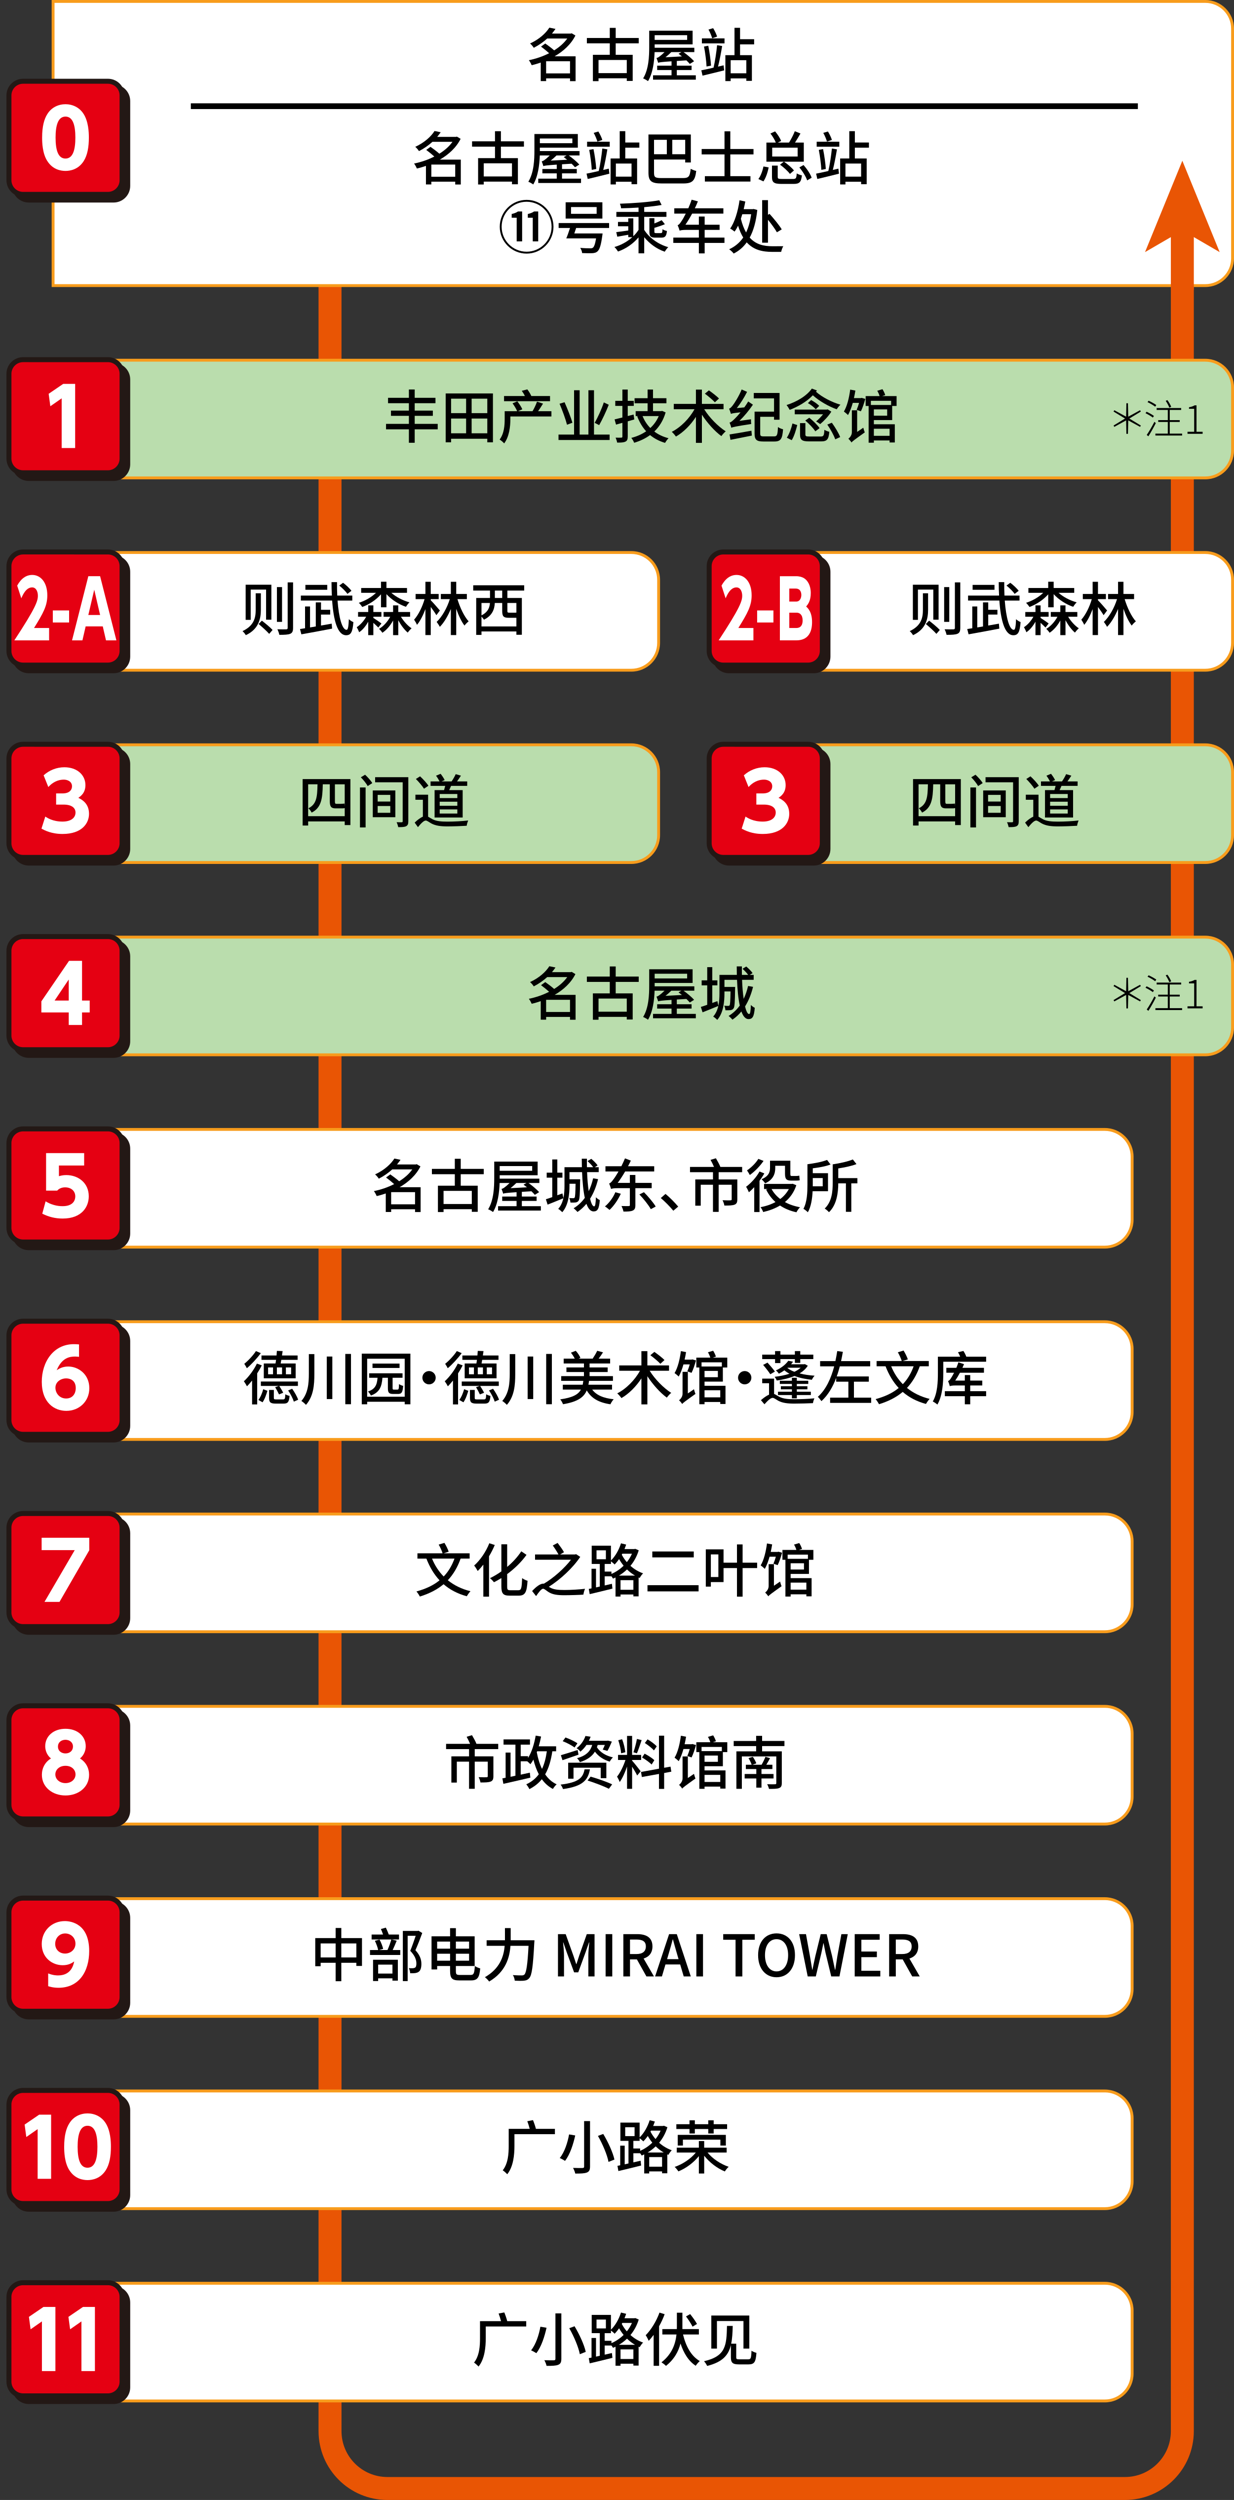
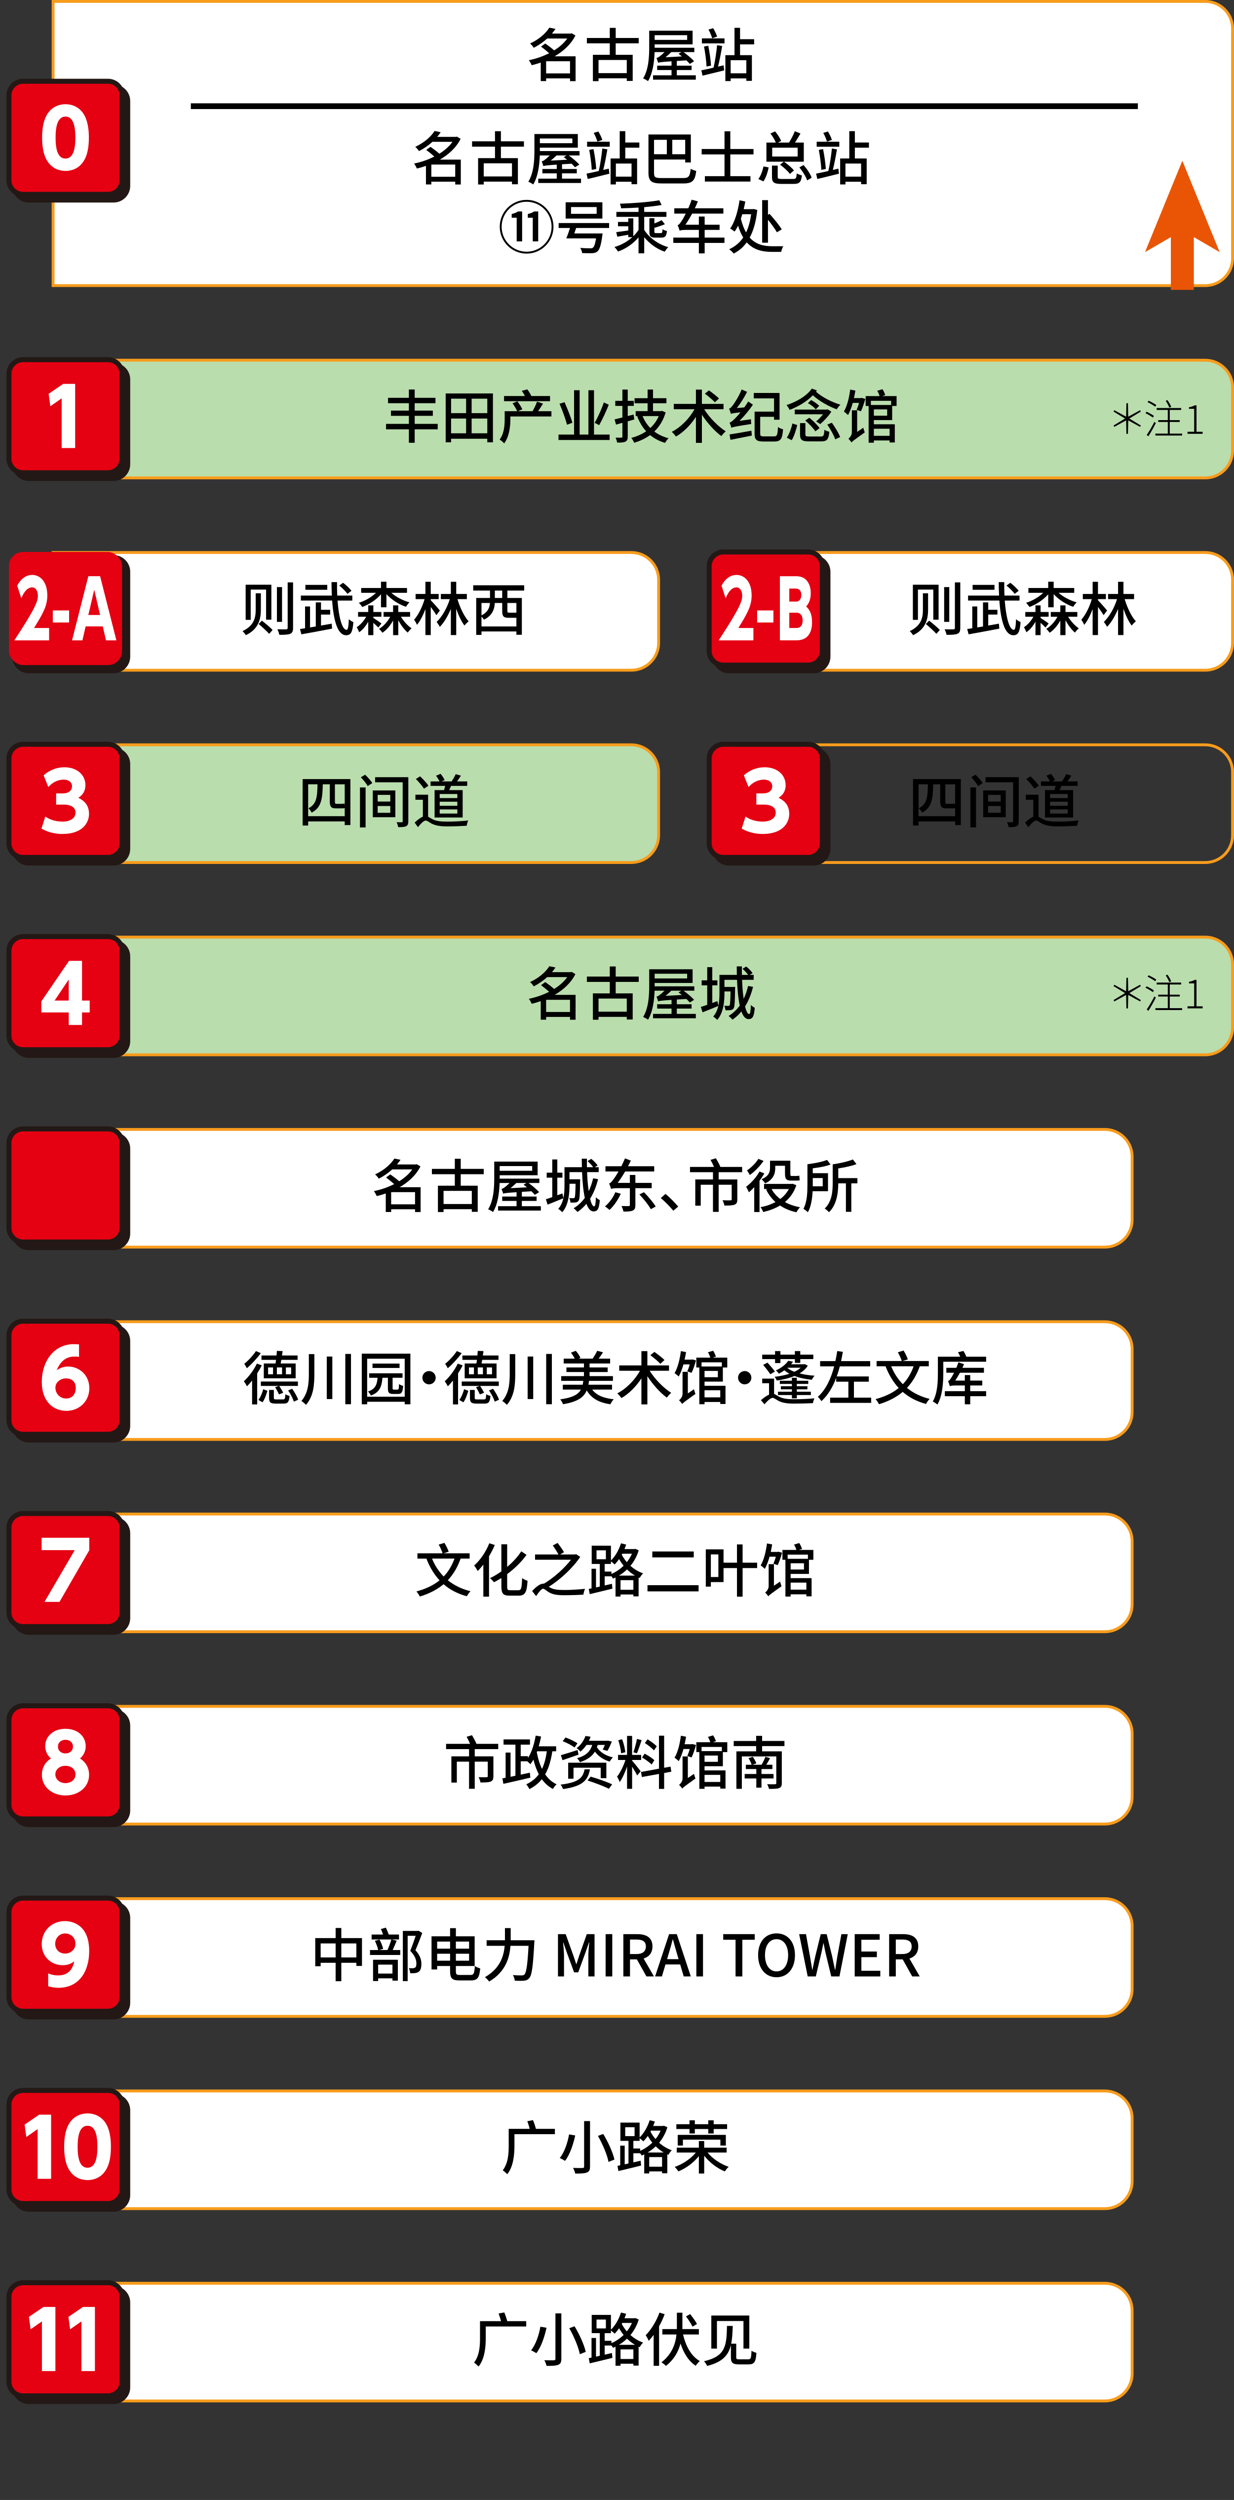
<svg xmlns="http://www.w3.org/2000/svg" xmlns:xlink="http://www.w3.org/1999/xlink" width="430" height="871" viewBox="0 0 430 871">
  <rect x="0" y="0" width="430" height="871" fill="#333333" stroke="none" />
  <defs>
    <style>.cls-1{fill:#f89c1c;}.cls-1,.cls-2,.cls-3,.cls-4,.cls-5,.cls-6,.cls-7,.cls-8{stroke-width:0px;}.cls-2{fill:#231815;}.cls-3{fill:#e50012;}.cls-4{fill:#baddad;}.cls-6{fill:#e95504;}.cls-7,.cls-9{fill:none;}.cls-8{fill:#fff;}.cls-9{stroke:#e95504;stroke-miterlimit:10;stroke-width:8px;}</style>
    <symbol id="newMeguruStop-00" viewBox="0 0 10.63 10.63">
      <rect class="cls-2" x=".7" y=".7" width="9.716" height="9.716" rx="1.214" ry="1.214" />
      <path class="cls-2" d="M9.202,10.63H1.915c-.788,0-1.429-.641-1.429-1.428V1.914C.486,1.126,1.127.486,1.915.486h7.287c.788,0,1.428.641,1.428,1.429v7.287c0,.788-.641,1.428-1.428,1.428ZM1.915.914c-.551,0-1.001.449-1.001,1.001v7.287c0,.551.449,1,1.001,1h7.287c.551,0,1-.449,1-1V1.914c0-.551-.449-1.001-1-1.001H1.915Z" />
      <rect class="cls-3" x=".214" y=".214" width="9.716" height="9.716" rx="1.214" ry="1.214" />
      <path class="cls-2" d="M8.716,10.144H1.429c-.788,0-1.429-.641-1.429-1.429V1.428C0,.641.641,0,1.429,0h7.287c.788,0,1.429.641,1.429,1.428v7.287c0,.788-.641,1.429-1.429,1.429ZM1.429.428C.877.428.428.877.428,1.428v7.287c0,.551.449,1.001,1.001,1.001h7.287c.551,0,1.001-.449,1.001-1.001V1.428c0-.551-.449-1-1.001-1H1.429Z" />
      <path class="cls-8" d="M3.508,7.065c-.425-.657-.445-1.609-.445-2.014,0-.974.178-1.604.459-2.035.355-.562.945-.829,1.548-.829.597,0,1.192.261,1.556.836.411.645.452,1.549.452,2.028,0,.802-.117,1.507-.445,2.021-.459.72-1.151.843-1.562.843-.418,0-1.103-.123-1.562-.85ZM5.919,5.051c0-1.117-.239-1.802-.85-1.802-.65,0-.85.787-.85,1.802,0,1.116.233,1.802.85,1.802.651,0,.85-.774.85-1.802Z" />
    </symbol>
    <symbol id="newMeguruStop-01" viewBox="0 0 10.63 10.63">
      <rect class="cls-2" x=".7" y=".7" width="9.716" height="9.716" rx="1.214" ry="1.214" />
      <path class="cls-2" d="M9.202,10.63H1.915c-.788,0-1.429-.641-1.429-1.429V1.914C.486,1.127,1.127.486,1.915.486h7.287c.788,0,1.428.641,1.428,1.428v7.287c0,.788-.641,1.429-1.428,1.429ZM1.915.914c-.551,0-1.001.449-1.001,1v7.287c0,.551.449,1.001,1.001,1.001h7.287c.551,0,1-.449,1-1.001V1.914c0-.551-.449-1-1-1H1.915Z" />
      <rect class="cls-3" x=".214" y=".214" width="9.716" height="9.716" rx="1.214" ry="1.214" />
      <path class="cls-2" d="M8.716,10.144H1.429c-.788,0-1.429-.641-1.429-1.428V1.428C0,.641.641,0,1.429,0h7.287c.788,0,1.429.641,1.429,1.428v7.287c0,.788-.641,1.428-1.429,1.428ZM1.429.428C.877.428.428.877.428,1.428v7.287c0,.551.449,1,1.001,1h7.287c.551,0,1.001-.449,1.001-1V1.428c0-.551-.449-1-1.001-1H1.429Z" />
      <path class="cls-8" d="M4.873,2.295h1.027v5.509h-1.158V3.536l-.973.679-.144-1.069,1.247-.85Z" />
    </symbol>
    <symbol id="newMeguruStop-02A" viewBox="0 0 10.63 10.63">
      <rect class="cls-2" x=".7" y=".7" width="9.716" height="9.716" rx="1.214" ry="1.214" />
      <path class="cls-2" d="M9.202,10.63H1.915c-.788,0-1.429-.641-1.429-1.429V1.914C.486,1.127,1.127.486,1.915.486h7.287c.788,0,1.428.641,1.428,1.428v7.287c0,.788-.641,1.429-1.428,1.429ZM1.915.914c-.551,0-1.001.449-1.001,1v7.287c0,.551.449,1.001,1.001,1.001h7.287c.551,0,1-.449,1-1.001V1.914c0-.551-.449-1-1-1H1.915Z" />
      <rect class="cls-3" x=".214" y=".214" width="9.716" height="9.716" rx="1.214" ry="1.214" />
-       <path class="cls-2" d="M8.716,10.144H1.429c-.788,0-1.429-.641-1.429-1.428V1.429C0,.641.641,0,1.429,0h7.287c.788,0,1.429.641,1.429,1.429v7.287c0,.788-.641,1.428-1.429,1.428ZM1.429.428C.877.428.428.877.428,1.429v7.287c0,.551.449,1,1.001,1h7.287c.551,0,1.001-.449,1.001-1V1.429c0-.551-.449-1.001-1.001-1.001H1.429Z" />
      <path class="cls-8" d="M3.663,6.744v1.062H.677c1.84-2.802,2.022-3.378,2.022-3.837,0-.336-.144-.712-.493-.712-.527,0-.811.657-.93.938l-.354-1.09c.33-.603.762-.918,1.293-.918.686,0,1.294.59,1.294,1.754,0,.897-.35,1.528-1.141,2.803h1.294Z" />
      <path class="cls-8" d="M5.38,5.236v1.035h-1.398v-1.035h1.398Z" />
      <path class="cls-8" d="M6.802,6.606l-.277,1.199h-.892l1.399-5.509h1.011l1.399,5.509h-.892l-.278-1.199h-1.471ZM8.043,5.626l-.503-2.172-.508,2.172h1.011Z" />
    </symbol>
    <symbol id="newMeguruStop-02B" viewBox="0 0 10.63 10.63">
      <rect class="cls-2" x=".7" y=".7" width="9.716" height="9.716" rx="1.214" ry="1.214" />
      <path class="cls-2" d="M9.202,10.63H1.915c-.788,0-1.429-.641-1.429-1.429V1.914C.486,1.127,1.127.486,1.915.486h7.287c.788,0,1.428.641,1.428,1.428v7.287c0,.788-.641,1.429-1.428,1.429ZM1.915.914c-.551,0-1.001.449-1.001,1v7.287c0,.551.449,1.001,1.001,1.001h7.287c.551,0,1-.449,1-1.001V1.914c0-.551-.449-1-1-1H1.915Z" />
      <rect class="cls-3" x=".214" y=".214" width="9.716" height="9.716" rx="1.214" ry="1.214" />
      <path class="cls-2" d="M8.716,10.144H1.429c-.788,0-1.429-.641-1.429-1.428V1.429C0,.641.641,0,1.429,0h7.287c.788,0,1.429.641,1.429,1.429v7.287c0,.788-.641,1.428-1.429,1.428ZM1.429.428C.877.428.428.877.428,1.429v7.287c0,.551.449,1,1.001,1h7.287c.551,0,1.001-.449,1.001-1V1.429c0-.551-.449-1.001-1.001-1.001H1.429Z" />
      <path class="cls-8" d="M4.014,6.744v1.062H1.029c1.84-2.802,2.022-3.378,2.022-3.837,0-.336-.144-.712-.493-.712-.527,0-.811.657-.93.938l-.354-1.09c.33-.603.762-.918,1.293-.918.686,0,1.294.59,1.294,1.754,0,.897-.35,1.528-1.141,2.803h1.294Z" />
      <path class="cls-8" d="M5.732,5.236v1.035h-1.398v-1.035h1.398Z" />
      <path class="cls-8" d="M7.68,2.296c.288,0,.508.069.661.158.331.191.6.644.6,1.288,0,.678-.25.979-.398,1.157.158.145.508.473.508,1.336,0,1.569-1.063,1.569-1.408,1.569h-1.355V2.296h1.394ZM7.096,3.359v1.116h.589c.369,0,.445-.39.445-.562,0-.198-.066-.555-.483-.555h-.551ZM7.096,5.428v1.315h.589c.125,0,.556,0,.556-.651,0-.486-.254-.664-.508-.664h-.637Z" />
    </symbol>
    <symbol id="newMeguruStop-03" viewBox="0 0 10.63 10.63">
      <rect class="cls-2" x=".7" y=".7" width="9.716" height="9.716" rx="1.214" ry="1.214" />
      <path class="cls-2" d="M9.202,10.63H1.915c-.788,0-1.429-.641-1.429-1.429V1.914C.486,1.127,1.127.486,1.915.486h7.287c.788,0,1.428.641,1.428,1.428v7.287c0,.788-.641,1.429-1.428,1.429ZM1.915.914c-.551,0-1.001.449-1.001,1v7.287c0,.551.449,1.001,1.001,1.001h7.287c.551,0,1-.449,1-1.001V1.914c0-.551-.449-1-1-1H1.915Z" />
      <rect class="cls-3" x=".214" y=".214" width="9.716" height="9.716" rx="1.214" ry="1.214" />
      <path class="cls-2" d="M8.716,10.144H1.429c-.788,0-1.429-.641-1.429-1.428V1.429C0,.641.641,0,1.429,0h7.287c.788,0,1.429.641,1.429,1.429v7.287c0,.788-.641,1.428-1.429,1.428ZM1.429.428C.877.428.428.877.428,1.429v7.287c0,.551.449,1,1.001,1h7.287c.551,0,1.001-.449,1.001-1V1.429c0-.551-.449-1.001-1.001-1.001H1.429Z" />
      <path class="cls-8" d="M3.335,6.422c.165.109.645.432,1.48.432.726,0,1.116-.322,1.116-.781,0-.329-.239-.679-1.034-.679h-.631v-.959h.556c.596,0,.808-.314.808-.609,0-.452-.445-.575-.691-.575-.597,0-1.035.294-1.343.637l-.404-1.007c.486-.438,1.116-.692,1.781-.692,1.109,0,1.809.672,1.809,1.535,0,.678-.418.959-.609,1.089.301.151.918.473.918,1.377,0,.802-.597,1.727-2.274,1.727-.946,0-1.521-.301-1.81-.459l.329-1.034Z" />
    </symbol>
    <symbol id="newMeguruStop-04" viewBox="0 0 10.63 10.63">
      <rect class="cls-2" x=".7" y=".7" width="9.716" height="9.716" rx="1.214" ry="1.214" />
      <path class="cls-2" d="M9.202,10.63H1.915c-.788,0-1.429-.641-1.429-1.428V1.915C.486,1.127,1.127.486,1.915.486h7.287c.788,0,1.428.641,1.428,1.429v7.287c0,.788-.641,1.428-1.428,1.428ZM1.915.914c-.551,0-1.001.449-1.001,1.001v7.287c0,.551.449,1,1.001,1h7.287c.551,0,1-.449,1-1V1.915c0-.551-.449-1.001-1-1.001H1.915Z" />
      <rect class="cls-3" x=".214" y=".214" width="9.716" height="9.716" rx="1.214" ry="1.214" />
      <path class="cls-2" d="M8.716,10.144H1.429c-.788,0-1.429-.641-1.429-1.429V1.429C0,.641.641,0,1.429,0h7.287c.788,0,1.429.641,1.429,1.429v7.287c0,.788-.641,1.429-1.429,1.429ZM1.429.428C.877.428.428.877.428,1.429v7.287c0,.551.449,1.001,1.001,1.001h7.287c.551,0,1.001-.449,1.001-1.001V1.429c0-.551-.449-1.001-1.001-1.001H1.429Z" />
      <path class="cls-8" d="M5.349,7.805v-1.075h-2.351v-.953l2.378-3.48h1.116v3.412h.658v1.021h-.658v1.075h-1.144ZM4.136,5.709h1.213v-1.809l-1.213,1.809Z" />
    </symbol>
    <symbol id="newMeguruStop-05" viewBox="0 0 10.63 10.63">
      <rect class="cls-2" x=".7" y=".7" width="9.716" height="9.716" rx="1.214" ry="1.214" />
      <path class="cls-2" d="M9.202,10.63H1.915c-.788,0-1.429-.641-1.429-1.428V1.914C.486,1.126,1.127.486,1.915.486h7.287c.788,0,1.428.641,1.428,1.429v7.287c0,.788-.641,1.428-1.428,1.428ZM1.915.914c-.551,0-1.001.449-1.001,1.001v7.287c0,.551.449,1,1.001,1h7.287c.551,0,1-.449,1-1V1.914c0-.551-.449-1.001-1-1.001H1.915Z" />
      <rect class="cls-3" x=".214" y=".214" width="9.716" height="9.716" rx="1.214" ry="1.214" />
      <path class="cls-2" d="M8.716,10.144H1.429c-.788,0-1.429-.641-1.429-1.429V1.428C0,.641.641,0,1.429,0h7.287c.788,0,1.429.641,1.429,1.428v7.287c0,.788-.641,1.429-1.429,1.429ZM1.429.428C.877.428.428.877.428,1.428v7.287c0,.551.449,1.001,1.001,1.001h7.287c.551,0,1.001-.449,1.001-1.001V1.428c0-.551-.449-1-1.001-1H1.429Z" />
-       <path class="cls-8" d="M6.672,3.359h-2.165v.918c.144-.041.336-.096.63-.096,1.021,0,1.933.664,1.933,1.822,0,.897-.59,1.911-2.24,1.911-.638,0-1.186-.137-1.754-.418l.287-1.062c.672.418,1.295.418,1.46.418.925,0,1.089-.534,1.089-.836,0-.473-.363-.781-.87-.781-.082,0-.438,0-.685.281h-.953v-3.221h3.269v1.062Z" />
    </symbol>
    <symbol id="newMeguruStop-06" viewBox="0 0 10.63 10.63">
      <rect class="cls-2" x=".7" y=".7" width="9.716" height="9.716" rx="1.214" ry="1.214" />
      <path class="cls-2" d="M9.202,10.63H1.915c-.788,0-1.429-.641-1.429-1.428V1.914C.486,1.126,1.127.486,1.915.486h7.287c.788,0,1.428.641,1.428,1.429v7.287c0,.788-.641,1.428-1.428,1.428ZM1.915.914c-.551,0-1.001.449-1.001,1.001v7.287c0,.551.449,1,1.001,1h7.287c.551,0,1-.449,1-1V1.914c0-.551-.449-1.001-1-1.001H1.915Z" />
      <rect class="cls-3" x=".214" y=".214" width="9.716" height="9.716" rx="1.214" ry="1.214" />
      <path class="cls-2" d="M8.716,10.144H1.429c-.788,0-1.429-.641-1.429-1.429V1.428C0,.641.641,0,1.429,0h7.287c.788,0,1.429.641,1.429,1.428v7.287c0,.788-.641,1.429-1.429,1.429ZM1.429.428C.877.428.428.877.428,1.428v7.287c0,.551.449,1.001,1.001,1.001h7.287c.551,0,1.001-.449,1.001-1.001V1.428c0-.551-.449-1-1.001-1H1.429Z" />
      <path class="cls-8" d="M6.234,3.277c-.123-.014-.206-.027-.343-.027-.459,0-1.138.103-1.576,1.178.158-.103.466-.321.987-.321.863,0,1.815.65,1.815,1.863,0,1.137-.877,1.945-1.974,1.945-1.034,0-2.109-.705-2.109-2.5,0-1.665.973-3.228,2.754-3.228.123,0,.294.007.445.021v1.069ZM5.124,5.126c-.432,0-.918.281-.918.802,0,.452.336.925.918.925.61,0,.829-.486.829-.884,0-.781-.623-.843-.829-.843Z" />
    </symbol>
    <symbol id="newMeguruStop-07" viewBox="0 0 10.63 10.63">
      <rect class="cls-2" x=".7" y=".7" width="9.716" height="9.716" rx="1.214" ry="1.214" />
      <path class="cls-2" d="M9.202,10.63H1.915c-.788,0-1.429-.641-1.429-1.429V1.914C.486,1.127,1.127.486,1.915.486h7.287c.788,0,1.428.641,1.428,1.428v7.287c0,.788-.641,1.429-1.428,1.429ZM1.915.914c-.551,0-1.001.449-1.001,1v7.287c0,.551.449,1.001,1.001,1.001h7.287c.551,0,1-.449,1-1.001V1.914c0-.551-.449-1-1-1H1.915Z" />
      <rect class="cls-3" x=".214" y=".214" width="9.716" height="9.716" rx="1.214" ry="1.214" />
      <path class="cls-2" d="M8.716,10.144H1.429c-.788,0-1.429-.641-1.429-1.428V1.428C0,.641.641,0,1.429,0h7.287c.788,0,1.429.641,1.429,1.428v7.287c0,.788-.641,1.428-1.429,1.428ZM1.429.428C.877.428.428.877.428,1.428v7.287c0,.551.449,1,1.001,1h7.287c.551,0,1.001-.449,1.001-1V1.428c0-.551-.449-1-1.001-1H1.429Z" />
      <path class="cls-8" d="M7.112,2.296v1.076l-2.556,4.433h-1.288l2.597-4.446h-2.844v-1.062h4.091Z" />
    </symbol>
    <symbol id="newMeguruStop-08" viewBox="0 0 10.63 10.63">
      <rect class="cls-2" x=".7" y=".7" width="9.716" height="9.716" rx="1.214" ry="1.214" />
      <path class="cls-2" d="M9.202,10.63H1.915c-.788,0-1.429-.641-1.429-1.429V1.914C.486,1.127,1.127.486,1.915.486h7.287c.788,0,1.428.641,1.428,1.428v7.287c0,.788-.641,1.429-1.428,1.429ZM1.915.914c-.551,0-1.001.449-1.001,1v7.287c0,.551.449,1.001,1.001,1.001h7.287c.551,0,1-.449,1-1.001V1.914c0-.551-.449-1-1-1H1.915Z" />
      <rect class="cls-3" x=".214" y=".214" width="9.716" height="9.716" rx="1.214" ry="1.214" />
      <path class="cls-2" d="M8.716,10.144H1.429c-.788,0-1.429-.641-1.429-1.428V1.429C0,.641.641,0,1.429,0h7.287c.788,0,1.429.641,1.429,1.429v7.287c0,.788-.641,1.428-1.429,1.428ZM1.429.428C.877.428.428.877.428,1.429v7.287c0,.551.449,1,1.001,1h7.287c.551,0,1.001-.449,1.001-1V1.429c0-.551-.449-1.001-1.001-1.001H1.429Z" />
      <path class="cls-8" d="M7.097,6.141c0,1.069-.918,1.774-2.028,1.774s-2.027-.705-2.027-1.774c0-.568.267-1.089.78-1.404-.355-.288-.493-.706-.493-1.055,0-.836.686-1.494,1.74-1.494,1.049,0,1.74.651,1.74,1.494,0,.349-.137.767-.493,1.055.514.315.781.836.781,1.404ZM5.932,6.107c0-.377-.302-.74-.863-.74-.541,0-.87.35-.87.74,0,.432.384.747.87.747.473,0,.863-.302.863-.747ZM5.713,3.716c0-.37-.302-.583-.645-.583s-.644.206-.644.583c0,.391.314.589.644.589.384,0,.645-.247.645-.589Z" />
    </symbol>
    <symbol id="newMeguruStop-09" viewBox="0 0 10.63 10.63">
      <rect class="cls-2" x=".7" y=".7" width="9.716" height="9.716" rx="1.214" ry="1.214" />
      <path class="cls-2" d="M9.202,10.63H1.915c-.788,0-1.429-.641-1.429-1.429V1.914C.486,1.127,1.127.486,1.915.486h7.287c.788,0,1.428.641,1.428,1.428v7.287c0,.788-.641,1.429-1.428,1.429ZM1.915.914c-.551,0-1.001.449-1.001,1v7.287c0,.551.449,1.001,1.001,1.001h7.287c.551,0,1-.449,1-1.001V1.914c0-.551-.449-1-1-1H1.915Z" />
      <rect class="cls-3" x=".214" y=".214" width="9.716" height="9.716" rx="1.214" ry="1.214" />
      <path class="cls-2" d="M8.716,10.144H1.429c-.788,0-1.429-.641-1.429-1.428V1.429C0,.641.641,0,1.429,0h7.287c.788,0,1.429.641,1.429,1.429v7.287c0,.788-.641,1.428-1.429,1.428ZM1.429.428C.877.428.428.877.428,1.429v7.287c0,.551.449,1,1.001,1h7.287c.551,0,1.001-.449,1.001-1V1.429c0-.551-.449-1.001-1.001-1.001H1.429Z" />
      <path class="cls-8" d="M3.584,6.682c.425.172.753.172.85.172,1.075,0,1.309-.815,1.384-1.199-.22.15-.479.322-.993.322-.904,0-1.795-.651-1.795-1.822,0-1.117.849-1.967,1.986-1.967.527,0,2.09.22,2.09,2.569,0,1.774-.884,3.158-2.631,3.158-.459,0-.761-.096-.891-.137v-1.097ZM5.029,4.977c.452,0,.897-.315.897-.85,0-.528-.411-.877-.884-.877-.5,0-.856.397-.856.897,0,.473.35.829.843.829Z" />
    </symbol>
    <symbol id="newMeguruStop-10" viewBox="0 0 10.63 10.63">
      <rect class="cls-2" x=".7" y=".7" width="9.716" height="9.716" rx="1.214" ry="1.214" />
      <path class="cls-2" d="M9.202,10.63H1.915c-.788,0-1.429-.641-1.429-1.428V1.915C.486,1.127,1.127.486,1.915.486h7.287c.788,0,1.428.641,1.428,1.429v7.287c0,.788-.641,1.428-1.428,1.428ZM1.915.914c-.551,0-1.001.449-1.001,1.001v7.287c0,.551.449,1,1.001,1h7.287c.551,0,1-.449,1-1V1.915c0-.551-.449-1.001-1-1.001H1.915Z" />
      <rect class="cls-3" x=".214" y=".214" width="9.716" height="9.716" rx="1.214" ry="1.214" />
      <path class="cls-2" d="M8.716,10.144H1.429c-.788,0-1.429-.641-1.429-1.429V1.429C0,.641.641,0,1.429,0h7.287c.788,0,1.429.641,1.429,1.429v7.287c0,.788-.641,1.429-1.429,1.429ZM1.429.428C.877.428.428.877.428,1.429v7.287c0,.551.449,1.001,1.001,1.001h7.287c.551,0,1.001-.449,1.001-1.001V1.429c0-.551-.449-1.001-1.001-1.001H1.429Z" />
      <path class="cls-8" d="M2.809,2.297h1.027v5.509h-1.158V3.538l-.973.679-.144-1.069,1.247-.85Z" />
      <path class="cls-8" d="M5.402,7.066c-.425-.657-.445-1.609-.445-2.014,0-.974.178-1.604.459-2.035.355-.562.945-.829,1.548-.829.597,0,1.192.261,1.556.836.411.645.452,1.549.452,2.028,0,.802-.117,1.507-.445,2.021-.459.72-1.151.843-1.562.843-.418,0-1.103-.123-1.562-.85ZM7.813,5.052c0-1.117-.239-1.802-.85-1.802-.65,0-.85.787-.85,1.802,0,1.116.233,1.802.85,1.802.651,0,.85-.774.85-1.802Z" />
    </symbol>
    <symbol id="newMeguruStop-11" viewBox="0 0 10.63 10.63">
      <rect class="cls-2" x=".7" y=".7" width="9.716" height="9.716" rx="1.214" ry="1.214" />
      <path class="cls-2" d="M9.202,10.63H1.915c-.788,0-1.429-.641-1.429-1.428V1.914C.486,1.126,1.127.486,1.915.486h7.287c.788,0,1.428.641,1.428,1.429v7.287c0,.788-.641,1.428-1.428,1.428ZM1.915.914c-.551,0-1.001.449-1.001,1.001v7.287c0,.551.449,1,1.001,1h7.287c.551,0,1-.449,1-1V1.914c0-.551-.449-1.001-1-1.001H1.915Z" />
      <rect class="cls-3" x=".214" y=".214" width="9.716" height="9.716" rx="1.214" ry="1.214" />
      <path class="cls-2" d="M8.716,10.144H1.429c-.788,0-1.429-.641-1.429-1.429V1.428C0,.641.641,0,1.429,0h7.287c.788,0,1.429.641,1.429,1.428v7.287c0,.788-.641,1.429-1.429,1.429ZM1.429.428C.877.428.428.877.428,1.428v7.287c0,.551.449,1.001,1.001,1.001h7.287c.551,0,1.001-.449,1.001-1.001V1.428c0-.551-.449-1-1.001-1H1.429Z" />
      <path class="cls-8" d="M3.177,2.295h1.027v5.509h-1.158V3.536l-.973.679-.144-1.069,1.247-.85Z" />
      <path class="cls-8" d="M6.571,2.295h1.027v5.509h-1.158V3.536l-.973.679-.144-1.069,1.247-.85Z" />
    </symbol>
  </defs>
  <g id="_レイヤー_18">
-     <path class="cls-9" d="M412,80v767c0,11.046-8.954,20-20,20H135c-11.046,0-20-8.954-20-20V0" />
-   </g>
+     </g>
  <g id="_縦型_構造">
    <path class="cls-8" d="M18.5,99.5V.5h401.5c5.238,0,9.5,4.262,9.5,9.5v80c0,5.238-4.262,9.5-9.5,9.5H18.5Z" />
    <path class="cls-1" d="M420,1c4.963,0,9,4.037,9,9v80c0,4.963-4.037,9-9,9H19V1h401M420,0H18v100h402c5.523,0,10-4.477,10-10V10c0-5.523-4.477-10-10-10h0Z" />
    <path class="cls-8" d="M18.5,501.5v-41h366.5c5.238,0,9.5,4.262,9.5,9.5v22c0,5.238-4.262,9.5-9.5,9.5H18.5Z" />
    <path class="cls-1" d="M385,461c4.963,0,9,4.037,9,9v22c0,4.963-4.037,9-9,9H19v-40h366M385,460H18v42h367c5.523,0,10-4.477,10-10v-22c0-5.523-4.477-10-10-10h0Z" />
    <path class="cls-4" d="M18.5,166.5v-41h401.5c5.238,0,9.5,4.262,9.5,9.5v22c0,5.238-4.262,9.5-9.5,9.5H18.5Z" />
    <path class="cls-1" d="M420,126c4.963,0,9,4.037,9,9v22c0,4.963-4.037,9-9,9H19v-40h401M420,125H18v42h402c5.523,0,10-4.477,10-10v-22c0-5.523-4.477-10-10-10h0Z" />
    <rect class="cls-7" x="66" y="100" width="344" height="25" />
    <rect class="cls-7" x="66" y="167" width="344" height="25" />
    <path class="cls-8" d="M18.5,233.5v-41h201.5c5.238,0,9.5,4.262,9.5,9.5v22c0,5.238-4.262,9.5-9.5,9.5H18.5Z" />
    <path class="cls-1" d="M220,193c4.963,0,9,4.037,9,9v22c0,4.963-4.037,9-9,9H19v-40h201M220,192H18v42h202c5.523,0,10-4.477,10-10v-22c0-5.523-4.477-10-10-10h0Z" />
    <path class="cls-4" d="M18.5,300.5v-41h201.5c5.238,0,9.5,4.262,9.5,9.5v22c0,5.238-4.262,9.5-9.5,9.5H18.5Z" />
    <path class="cls-1" d="M220,260c4.963,0,9,4.037,9,9v22c0,4.963-4.037,9-9,9H19v-40h201M220,259H18v42h202c5.523,0,10-4.477,10-10v-22c0-5.523-4.477-10-10-10h0Z" />
-     <path class="cls-4" d="M263.5,300.5v-41h156.5c5.238,0,9.5,4.262,9.5,9.5v22c0,5.238-4.262,9.5-9.5,9.5h-156.5Z" />
    <path class="cls-1" d="M420,260c4.963,0,9,4.037,9,9v22c0,4.963-4.037,9-9,9h-156v-40h156M420,259h-157v42h157c5.523,0,10-4.477,10-10v-22c0-5.523-4.477-10-10-10h0Z" />
    <path class="cls-4" d="M18.5,367.5v-41h401.5c5.238,0,9.5,4.262,9.5,9.5v22c0,5.238-4.262,9.5-9.5,9.5H18.5Z" />
    <path class="cls-1" d="M420,327c4.963,0,9,4.037,9,9v22c0,4.963-4.037,9-9,9H19v-40h401M420,326H18v42h402c5.523,0,10-4.477,10-10v-22c0-5.523-4.477-10-10-10h0Z" />
    <path class="cls-8" d="M18.5,434.5v-41h366.5c5.238,0,9.5,4.262,9.5,9.5v22c0,5.238-4.262,9.5-9.5,9.5H18.5Z" />
    <path class="cls-1" d="M385,394c4.963,0,9,4.037,9,9v22c0,4.963-4.037,9-9,9H19v-40h366M385,393H18v42h367c5.523,0,10-4.477,10-10v-22c0-5.523-4.477-10-10-10h0Z" />
    <rect class="cls-7" x="66" width="344" height="100" />
    <rect class="cls-7" x="66" y="125" width="344" height="42" />
    <rect class="cls-7" x="66" y="192" width="344" height="42" />
    <rect class="cls-7" x="66" y="259" width="344" height="42" />
    <rect class="cls-7" x="66" y="326" width="344" height="42" />
    <rect class="cls-7" x="66" y="393" width="309" height="42" />
    <path class="cls-8" d="M18.5,568.5v-41h366.5c5.238,0,9.5,4.262,9.5,9.5v22c0,5.238-4.262,9.5-9.5,9.5H18.5Z" />
    <path class="cls-1" d="M385,528c4.963,0,9,4.037,9,9v22c0,4.963-4.037,9-9,9H19v-40h366M385,527H18v42h367c5.523,0,10-4.477,10-10v-22c0-5.523-4.477-10-10-10h0Z" />
    <rect class="cls-7" x="66" y="527" width="309" height="42" />
    <path class="cls-8" d="M18.5,635.5v-41h366.5c5.238,0,9.5,4.262,9.5,9.5v22c0,5.238-4.262,9.5-9.5,9.5H18.5Z" />
    <path class="cls-1" d="M385,595c4.963,0,9,4.037,9,9v22c0,4.963-4.037,9-9,9H19v-40h366M385,594H18v42h367c5.523,0,10-4.477,10-10v-22c0-5.523-4.477-10-10-10h0Z" />
    <rect class="cls-7" x="66" y="594" width="309" height="42" />
    <path class="cls-8" d="M18.5,702.5v-41h366.5c5.238,0,9.5,4.262,9.5,9.5v22c0,5.238-4.262,9.5-9.5,9.5H18.5Z" />
    <path class="cls-1" d="M385,662c4.963,0,9,4.037,9,9v22c0,4.963-4.037,9-9,9H19v-40h366M385,661H18v42h367c5.523,0,10-4.477,10-10v-22c0-5.523-4.477-10-10-10h0Z" />
    <rect class="cls-7" x="66" y="661" width="309" height="42" />
    <path class="cls-8" d="M18.5,769.5v-41h366.5c5.238,0,9.5,4.262,9.5,9.5v22c0,5.238-4.262,9.5-9.5,9.5H18.5Z" />
    <path class="cls-1" d="M385,729c4.963,0,9,4.037,9,9v22c0,4.963-4.037,9-9,9H19v-40h366M385,728H18v42h367c5.523,0,10-4.477,10-10v-22c0-5.523-4.477-10-10-10h0Z" />
    <rect class="cls-7" x="66" y="728" width="309" height="42" />
    <path class="cls-8" d="M18.5,836.5v-41h366.5c5.238,0,9.5,4.262,9.5,9.5v22c0,5.238-4.262,9.5-9.5,9.5H18.5Z" />
    <path class="cls-1" d="M385,796c4.963,0,9,4.037,9,9v22c0,4.963-4.037,9-9,9H19v-40h366M385,795H18v42h367c5.523,0,10-4.477,10-10v-22c0-5.523-4.477-10-10-10h0Z" />
    <rect class="cls-7" x="66" y="795" width="309" height="42" />
    <rect class="cls-7" x="66" y="460" width="309" height="42" />
-     <rect class="cls-7" x="66" y="837" width="311" height="23" />
    <rect class="cls-7" x="66" y="234" width="344" height="25" />
    <rect class="cls-7" x="66" y="301" width="344" height="25" />
    <rect class="cls-7" x="66" y="368" width="309" height="25" />
    <rect class="cls-7" x="66" y="435" width="309" height="25" />
    <rect class="cls-7" x="66" y="502" width="309" height="25" />
    <rect class="cls-7" x="66" y="569" width="309" height="25" />
    <rect class="cls-7" x="66" y="636" width="309" height="25" />
    <rect class="cls-7" x="66" y="703" width="309" height="25" />
    <rect class="cls-7" x="66" y="770" width="309" height="25" />
    <path class="cls-8" d="M263.5,233.5v-41h156.5c5.238,0,9.5,4.262,9.5,9.5v22c0,5.238-4.262,9.5-9.5,9.5h-156.5Z" />
    <path class="cls-1" d="M420,193c4.963,0,9,4.037,9,9v22c0,4.963-4.037,9-9,9h-156v-40h156M420,192h-157v42h157c5.523,0,10-4.477,10-10v-22c0-5.523-4.477-10-10-10h0Z" />
  </g>
  <g id="_レイヤー_16">
    <rect class="cls-5" x="66.5" y="36" width="330" height="2" />
  </g>
  <g id="_4CN">
    <path class="cls-5" d="M90.899,206.698v5.781c0,3.061-.74,6.722-5.241,8.822-.18-.38-.801-1.12-1.141-1.42,4.121-1.94,4.582-4.821,4.582-7.442v-5.741h1.8ZM94.561,203.718v12.183h-1.841v-10.482h-5.361v10.542h-1.761v-12.243h8.963ZM91.26,216.24c1.22.96,2.92,2.341,3.721,3.241l-1.181,1.36c-.8-.92-2.44-2.4-3.681-3.441l1.141-1.16ZM98.281,204.538v12.123h-1.781v-12.123h1.781ZM102.121,202.897v15.863c0,1.2-.279,1.741-1,2.061-.74.3-1.939.36-3.78.36-.101-.541-.4-1.4-.681-1.94,1.381.04,2.661.04,3.041.02.381,0,.54-.12.54-.5v-15.863h1.88Z" />
    <path class="cls-5" d="M108.039,211.299v7.302l2-.34v-8.382h1.82v2.581h3.201v1.661h-3.201v3.821l3.721-.66.141,1.74c-3.762.72-7.842,1.48-10.703,1.98l-.479-1.84,1.761-.28v-7.582h1.74ZM117.441,202.817c-.021,1.621,0,3.181.08,4.681h5.24v1.74h-5.141c.439,5.921,1.6,10.202,3.16,10.202.461,0,.68-1.12.78-3.721.4.4,1.081.84,1.581,1.02-.281,3.601-.921,4.581-2.541,4.581-3.021-.02-4.381-5.281-4.861-12.083h-10.902v-1.74h10.803c-.08-1.521-.12-3.081-.12-4.681h1.921ZM114.04,203.778v1.7h-7.622v-1.7h7.622ZM119.541,203.038c1.061.8,2.32,1.96,2.921,2.801l-1.4,1.08c-.54-.82-1.78-2.061-2.841-2.901l1.32-.98Z" />
    <path class="cls-5" d="M130.1,210.919v2.3h2.801v1.66h-2.801v.4c.779.48,2.42,1.62,2.82,1.94l-1.101,1.42c-.36-.4-1.06-1.041-1.72-1.641v4.281h-1.781v-4.681c-.859,1.52-1.939,2.88-3.18,3.681-.16-.52-.541-1.26-.82-1.76,1.24-.8,2.46-2.161,3.28-3.641h-2.821v-1.66h3.541v-2.3h1.781ZM134.66,202.677v2.181h7.162v1.68h-5.462c1.661,1.46,4.001,2.681,6.321,3.321-.4.36-.939,1.081-1.221,1.561-2.5-.86-5.041-2.48-6.801-4.421v4.581h-1.9v-4.521c-1.7,1.94-4.121,3.541-6.541,4.421-.26-.44-.801-1.101-1.181-1.46,2.2-.68,4.421-1.96,5.981-3.481h-5.161v-1.68h6.901v-2.181h1.9ZM138.781,210.919v2.3h4.121v1.66h-3.201c.98,1.601,2.381,3.161,3.721,4.021-.42.36-1.02,1.021-1.34,1.5-1.181-.98-2.381-2.601-3.301-4.321v5.201h-1.801v-5.101c-.98,1.801-2.301,3.341-3.74,4.281-.26-.42-.781-1.041-1.16-1.36,1.52-.88,2.96-2.46,3.9-4.221h-2.32v-1.66h3.32v-2.3h1.801Z" />
    <path class="cls-5" d="M150.1,202.697v4.241h2.76v1.8h-2.76v.4c.64.6,2.7,2.981,3.18,3.561l-1.22,1.64c-.399-.7-1.22-1.88-1.96-2.88v9.802h-1.861v-9.042c-.82,2.16-1.84,4.201-2.939,5.481-.201-.54-.681-1.32-1.001-1.8,1.48-1.641,2.921-4.541,3.642-7.162h-3.121v-1.8h3.42v-4.241h1.861ZM158.98,202.697v4.241h3.701v1.8h-3.28c.899,2.98,2.341,6.021,3.901,7.742-.441.34-1.102.98-1.441,1.48-1.08-1.4-2.08-3.541-2.881-5.861v9.162h-1.88v-9.102c-1.04,2.48-2.38,4.781-3.841,6.241-.24-.54-.76-1.26-1.1-1.72,1.9-1.821,3.66-4.921,4.58-7.942h-3.12v-1.8h3.48v-4.241h1.88Z" />
    <path class="cls-5" d="M182.662,203.917v1.841h-5.861v2.581h5.041v12.823h-1.9v-1.161h-12.162v1.201h-1.841v-12.863h4.801v-2.581h-5.841v-1.841h17.764ZM179.941,218.261v-3.021h-2.681c-1.841,0-2.261-.54-2.261-2.44v-2.721h-2.58c-.1,2.121-.84,4.401-3.781,5.821-.16-.28-.54-.74-.859-1.081v3.441h12.162ZM170.719,210.079h-2.939v4.321c2.3-1.18,2.84-2.761,2.939-4.321ZM175,208.339v-2.581h-2.561v2.581h2.561ZM176.801,212.78c0,.6.08.68.721.68h2.039c.201,0,.32-.02.381-.04v-3.341h-3.141v2.701Z" />
    <path class="cls-5" d="M323.399,206.698v5.781c0,3.061-.74,6.722-5.241,8.822-.18-.38-.801-1.12-1.141-1.42,4.121-1.94,4.582-4.821,4.582-7.442v-5.741h1.8ZM327.061,203.718v12.183h-1.841v-10.482h-5.361v10.542h-1.761v-12.243h8.963ZM323.76,216.24c1.22.96,2.92,2.341,3.721,3.241l-1.181,1.36c-.8-.92-2.44-2.4-3.681-3.441l1.141-1.16ZM330.781,204.538v12.123h-1.781v-12.123h1.781ZM334.621,202.897v15.863c0,1.2-.279,1.741-1,2.061-.74.3-1.939.36-3.78.36-.101-.541-.4-1.4-.681-1.94,1.381.04,2.661.04,3.041.02.381,0,.54-.12.54-.5v-15.863h1.88Z" />
    <path class="cls-5" d="M340.539,211.299v7.302l2-.34v-8.382h1.82v2.581h3.201v1.661h-3.201v3.821l3.721-.66.141,1.74c-3.762.72-7.842,1.48-10.703,1.98l-.479-1.84,1.761-.28v-7.582h1.74ZM349.941,202.817c-.021,1.621,0,3.181.08,4.681h5.24v1.74h-5.141c.439,5.921,1.6,10.202,3.16,10.202.461,0,.68-1.12.78-3.721.4.4,1.081.84,1.581,1.02-.281,3.601-.921,4.581-2.541,4.581-3.021-.02-4.381-5.281-4.861-12.083h-10.902v-1.74h10.803c-.08-1.521-.12-3.081-.12-4.681h1.921ZM346.54,203.778v1.7h-7.622v-1.7h7.622ZM352.041,203.038c1.061.8,2.32,1.96,2.921,2.801l-1.4,1.08c-.54-.82-1.78-2.061-2.841-2.901l1.32-.98Z" />
    <path class="cls-5" d="M362.6,210.919v2.3h2.801v1.66h-2.801v.4c.779.48,2.42,1.62,2.82,1.94l-1.101,1.42c-.36-.4-1.06-1.041-1.72-1.641v4.281h-1.781v-4.681c-.859,1.52-1.939,2.88-3.18,3.681-.16-.52-.541-1.26-.82-1.76,1.24-.8,2.46-2.161,3.28-3.641h-2.821v-1.66h3.541v-2.3h1.781ZM367.16,202.677v2.181h7.162v1.68h-5.462c1.661,1.46,4.001,2.681,6.321,3.321-.4.36-.939,1.081-1.221,1.561-2.5-.86-5.041-2.48-6.801-4.421v4.581h-1.9v-4.521c-1.7,1.94-4.121,3.541-6.541,4.421-.26-.44-.801-1.101-1.181-1.46,2.2-.68,4.421-1.96,5.981-3.481h-5.161v-1.68h6.901v-2.181h1.9ZM371.281,210.919v2.3h4.121v1.66h-3.201c.98,1.601,2.381,3.161,3.721,4.021-.42.36-1.02,1.021-1.34,1.5-1.181-.98-2.381-2.601-3.301-4.321v5.201h-1.801v-5.101c-.98,1.801-2.301,3.341-3.74,4.281-.26-.42-.781-1.041-1.16-1.36,1.52-.88,2.96-2.46,3.9-4.221h-2.32v-1.66h3.32v-2.3h1.801Z" />
    <path class="cls-5" d="M382.6,202.697v4.241h2.76v1.8h-2.76v.4c.64.6,2.7,2.981,3.18,3.561l-1.22,1.64c-.399-.7-1.22-1.88-1.96-2.88v9.802h-1.861v-9.042c-.82,2.16-1.84,4.201-2.939,5.481-.201-.54-.681-1.32-1.001-1.8,1.48-1.641,2.921-4.541,3.642-7.162h-3.121v-1.8h3.42v-4.241h1.861ZM391.48,202.697v4.241h3.701v1.8h-3.28c.899,2.98,2.341,6.021,3.901,7.742-.441.34-1.102.98-1.441,1.48-1.08-1.4-2.08-3.541-2.881-5.861v9.162h-1.88v-9.102c-1.04,2.48-2.38,4.781-3.841,6.241-.24-.54-.76-1.26-1.1-1.72,1.9-1.821,3.66-4.921,4.58-7.942h-3.12v-1.8h3.48v-4.241h1.88Z" />
    <path class="cls-5" d="M190.004,15.154c.979.68,2.2,1.6,3.101,2.4,1.84-1.16,3.44-2.541,4.561-4.141h-6.981c-1.3,1.18-2.841,2.28-4.681,3.241-.28-.46-.881-1.161-1.301-1.5,3.261-1.5,5.521-3.621,6.722-5.521l2.141.44c-.38.54-.78,1.08-1.221,1.62h6.542l.319-.1,1.301.78c-1.54,3.061-4.161,5.461-7.241,7.242h7.301v8.662h-1.94v-.98h-8.321v.96h-1.881v-6.461c-1.04.36-2.1.68-3.16.92-.2-.5-.641-1.32-.98-1.74,2.4-.48,4.841-1.3,7.062-2.44-.84-.76-1.92-1.641-2.82-2.301l1.48-1.08ZM198.625,21.335h-8.321v4.241h8.321v-4.241Z" />
    <path class="cls-5" d="M212.484,19.095v-4.001h-7.982v-1.86h7.982v-3.521h2.061v3.521h8.021v1.86h-8.021v4.001h5.921v9.102h-2.061v-.92h-9.842v1h-1.961v-9.182h5.882ZM218.405,25.477v-4.581h-9.842v4.581h9.842Z" />
    <path class="cls-5" d="M228.764,20.215c.359-.06.72-.28,1.14-.6.301-.2.96-.76,1.66-1.46h-3.46c-.12,3.281-.601,7.322-2.301,10.122-.38-.32-1.221-.78-1.7-.96,1.96-3.181,2.12-7.722,2.12-10.942v-5.681h15.123v4.761h-13.223v1.181h13.823v1.52h-3.761c1.34.96,2.881,2.261,3.681,3.181l-1.5.94c-.301-.36-.7-.78-1.181-1.24l-3.341.2v1.641h5.142v1.52h-5.142v1.841h6.621v1.52h-14.902v-1.52h6.441v-1.841h-5.002v-1.52h5.002v-1.521c-3.562.24-4.201.34-4.661.52-.101-.36-.381-1.2-.58-1.66ZM228.123,13.894h11.322v-1.641h-11.322v1.641ZM237.445,18.155h-3.521c-.62.62-1.32,1.24-2.021,1.8l5.721-.3-1.18-.92,1-.58Z" />
    <path class="cls-5" d="M251.644,16.034c-.38,2.301-.92,5.161-1.439,7.182l1.939-.46.2,1.76c-2.62.66-5.44,1.34-7.541,1.84l-.42-1.86c1.14-.22,2.66-.54,4.261-.92.5-2.061,1-5.461,1.24-7.842l1.76.3ZM252.464,13.374v1.74h-7.882v-1.74h7.882ZM246.803,15.935c.46,2.22.841,5.021.96,6.941l-1.56.3c-.08-1.9-.461-4.761-.881-6.961l1.48-.28ZM248.503,9.813c.561.92,1.141,2.121,1.381,2.941l-1.721.58c-.22-.82-.76-2.101-1.28-3.041l1.62-.48ZM255.945,19.215v-9.522h1.94v3.961h4.9v1.8h-4.9v3.761h4.12v8.962h-1.94v-.86h-5.461v.94h-1.84v-9.042h3.181ZM260.065,25.537v-4.561h-5.461v4.561h5.461Z" />
    <path class="cls-5" d="M150.004,51.154c.979.68,2.2,1.6,3.101,2.4,1.84-1.16,3.44-2.541,4.561-4.141h-6.981c-1.3,1.18-2.841,2.28-4.681,3.241-.28-.46-.881-1.161-1.301-1.5,3.261-1.5,5.521-3.621,6.722-5.521l2.141.44c-.38.54-.78,1.08-1.221,1.62h6.542l.319-.1,1.301.78c-1.54,3.061-4.161,5.461-7.241,7.242h7.301v8.662h-1.94v-.98h-8.321v.96h-1.881v-6.461c-1.04.36-2.1.68-3.16.92-.2-.5-.641-1.32-.98-1.74,2.4-.48,4.841-1.3,7.062-2.44-.84-.76-1.92-1.641-2.82-2.301l1.48-1.08ZM158.625,57.335h-8.321v4.241h8.321v-4.241Z" />
    <path class="cls-5" d="M172.484,55.095v-4.001h-7.982v-1.86h7.982v-3.521h2.061v3.521h8.021v1.86h-8.021v4.001h5.921v9.102h-2.061v-.92h-9.842v1h-1.961v-9.182h5.882ZM178.405,61.477v-4.581h-9.842v4.581h9.842Z" />
    <path class="cls-5" d="M188.764,56.215c.359-.06.72-.28,1.14-.6.301-.2.96-.76,1.66-1.46h-3.46c-.12,3.281-.601,7.322-2.301,10.122-.38-.32-1.221-.78-1.7-.96,1.96-3.181,2.12-7.722,2.12-10.942v-5.681h15.123v4.761h-13.223v1.181h13.823v1.52h-3.761c1.34.96,2.881,2.261,3.681,3.181l-1.5.94c-.301-.36-.7-.78-1.181-1.24l-3.341.2v1.641h5.142v1.52h-5.142v1.841h6.621v1.52h-14.902v-1.52h6.441v-1.841h-5.002v-1.52h5.002v-1.521c-3.562.24-4.201.34-4.661.52-.101-.36-.381-1.2-.58-1.66ZM188.123,49.894h11.322v-1.641h-11.322v1.641ZM197.445,54.155h-3.521c-.62.62-1.32,1.24-2.021,1.8l5.721-.3-1.18-.92,1-.58Z" />
    <path class="cls-5" d="M211.644,52.034c-.38,2.301-.92,5.161-1.439,7.182l1.939-.46.2,1.76c-2.62.66-5.44,1.34-7.541,1.84l-.42-1.86c1.14-.22,2.66-.54,4.261-.92.5-2.061,1-5.461,1.24-7.842l1.76.3ZM212.464,49.374v1.74h-7.882v-1.74h7.882ZM206.803,51.935c.46,2.22.841,5.021.96,6.941l-1.56.3c-.08-1.9-.461-4.761-.881-6.961l1.48-.28ZM208.503,45.813c.561.92,1.141,2.121,1.381,2.941l-1.721.58c-.22-.82-.76-2.101-1.28-3.041l1.62-.48ZM215.945,55.215v-9.522h1.94v3.961h4.9v1.8h-4.9v3.761h4.12v8.962h-1.94v-.86h-5.461v.94h-1.84v-9.042h3.181ZM220.065,61.537v-4.561h-5.461v4.561h5.461Z" />
    <path class="cls-5" d="M240.726,46.854v9.762h-1.96v-1.04h-10.862v4.601c0,1.56.36,1.86,2.58,1.86h7.521c2.021,0,2.381-.58,2.681-3.221.5.28,1.341.62,1.921.74-.4,3.281-1.2,4.361-4.481,4.361h-7.541c-3.562,0-4.621-.74-4.621-3.781v-13.283h14.763ZM232.364,48.714h-4.461v5.021h4.461v-5.021ZM238.766,53.735v-5.021h-4.501v5.021h4.501Z" />
    <path class="cls-5" d="M254.484,45.753v6.162h8.082v1.88h-8.082v7.582h7.021v1.88h-15.883v-1.88h6.841v-7.582h-7.962v-1.88h7.962v-6.162h2.021Z" />
    <path class="cls-5" d="M267.843,58.316c-.319,1.7-.96,3.641-1.82,4.881l-1.76-.82c.8-1.02,1.44-2.8,1.78-4.381l1.8.32ZM270.344,49.674c-.36-.92-1.12-2.2-1.881-3.161l1.621-.74c.859,1,1.76,2.361,2.1,3.341l-1.16.56h3.921c.74-1.18,1.561-2.761,2.021-3.961l1.961.8c-.601,1.06-1.261,2.181-1.9,3.161h3.061v6.662h-6.901c1.28.84,2.74,2.14,3.48,3.041l-1.4,1.22c-.72-.96-2.2-2.34-3.461-3.221l1.32-1.04h-6.062v-6.662h3.281ZM271.004,57.696v3.921c0,.64.22.74,1.46.74h3.921c.96,0,1.141-.26,1.24-1.94.44.28,1.24.58,1.801.68-.26,2.381-.86,2.981-2.881,2.981h-4.241c-2.641,0-3.301-.54-3.301-2.44v-3.941h2.001ZM269.083,54.535h8.862v-3.081h-8.862v3.081ZM280.006,57.496c1.18,1.34,2.4,3.141,2.82,4.421l-1.561.94c-.399-1.26-1.56-3.141-2.721-4.521l1.461-.84Z" />
    <path class="cls-5" d="M291.644,52.034c-.38,2.301-.92,5.161-1.439,7.182l1.939-.46.2,1.76c-2.62.66-5.44,1.34-7.541,1.84l-.42-1.86c1.14-.22,2.66-.54,4.261-.92.5-2.061,1-5.461,1.24-7.842l1.76.3ZM292.464,49.374v1.74h-7.882v-1.74h7.882ZM286.803,51.935c.46,2.22.841,5.021.96,6.941l-1.56.3c-.08-1.9-.461-4.761-.881-6.961l1.48-.28ZM288.503,45.813c.561.92,1.141,2.121,1.381,2.941l-1.721.58c-.22-.82-.76-2.101-1.28-3.041l1.62-.48ZM295.945,55.215v-9.522h1.94v3.961h4.9v1.8h-4.9v3.761h4.12v8.962h-1.94v-.86h-5.461v.94h-1.84v-9.042h3.181ZM300.065,61.537v-4.561h-5.461v4.561h5.461Z" />
    <path class="cls-5" d="M174.143,78.995c0-5.161,4.2-9.362,9.361-9.362s9.362,4.201,9.362,9.362c0,5.201-4.241,9.362-9.362,9.362-5.161,0-9.361-4.201-9.361-9.362ZM192.206,78.995c0-4.801-3.9-8.702-8.702-8.702-4.841,0-8.701,3.941-8.701,8.702,0,4.801,3.9,8.702,8.701,8.702s8.702-3.901,8.702-8.702ZM180.044,75.854h-1.741v-1.3c.94-.2,1.581-.48,2.201-.88h1.44v10.422h-1.9v-8.242ZM185.645,75.854h-1.72v-1.3c.939-.2,1.58-.48,2.18-.88h1.44v10.422h-1.9v-8.242Z" />
    <path class="cls-5" d="M212.246,77.715v1.72h-11.482l-.64,1.9h9.842s-.04.56-.101.84c-.439,3.241-.92,4.741-1.66,5.401-.52.46-1.08.601-1.94.64-.72.02-2.04.02-3.421-.04-.04-.561-.3-1.3-.66-1.821,1.381.14,2.861.16,3.441.16.46,0,.72-.02.96-.2.46-.34.8-1.32,1.12-3.26h-10.382c.42-.98.9-2.341,1.3-3.621h-3.961v-1.72h17.584ZM209.905,70.473v5.681h-12.803v-5.681h12.803ZM198.983,74.494h8.922v-2.36h-8.922v2.36Z" />
    <path class="cls-5" d="M218.924,80.315v-1.48h-3.581v-1.521h3.581v-1.24h1.76v6.222c.721-.68,1.32-1.42,1.82-2.201v-4.541h-7.722v-1.72h7.722v-1.521c-2.061.14-4.161.22-6.081.26-.021-.48-.24-1.18-.4-1.601,4.682-.16,10.303-.56,13.703-1.2l.82,1.641c-1.7.32-3.821.56-6.062.76v1.66h7.742v1.72h-7.742v4.541c1.681,2.701,4.861,5.041,8.382,6.021-.42.36-.94,1.1-1.22,1.58-2.801-.94-5.321-2.78-7.162-5.061v5.621h-1.98v-5.561c-1.86,2.221-4.381,3.981-7.161,4.941-.28-.48-.82-1.2-1.24-1.58,2.34-.64,4.521-1.88,6.221-3.421h-1.399v-.84l-3.821.68-.36-1.6c1.101-.14,2.601-.32,4.182-.56ZM231.687,78.115c-1.101.46-2.461.92-3.661,1.26v1.28c0,.5.08.56.6.56h1.661c.42,0,.52-.16.58-1.36.34.28,1.04.52,1.54.62-.2,1.86-.68,2.32-1.921,2.32h-2.12c-1.7,0-2.08-.48-2.08-2.141v-4.641h1.74v1.84c.94-.36,1.88-.78,2.54-1.141l1.121,1.4Z" />
    <path class="cls-5" d="M236.123,78.455c.5-.14.899-.7,1.46-1.581.28-.38.8-1.3,1.38-2.46h-4v-1.84h4.881c.42-.96.84-2,1.16-3l2.181.58c-.32.82-.681,1.62-1.061,2.42h9.942v1.84h-10.883c-.76,1.42-1.561,2.741-2.34,3.881h4.681v-2.861h2.021v2.861h5.201v1.8h-5.201v2.681h6.901v1.86h-6.901v3.641h-2.021v-3.641h-8.902v-1.86h8.902v-2.681h-4.461c-1.16,0-2.041.12-2.221.3-.12-.4-.46-1.4-.72-1.94Z" />
    <path class="cls-5" d="M259.703,70.213c-.159.9-.34,1.78-.56,2.66h3.12l.36-.06,1.261.34c-.421,4.021-1.32,7.182-2.641,9.622,2.18,2.48,5.021,3.021,7.981,3.021.68,0,2.86,0,3.721-.02-.3.46-.64,1.44-.74,1.98h-3.08c-3.401,0-6.521-.64-8.922-3.321-1.241,1.741-2.761,3.001-4.541,3.901-.32-.44-1.101-1.18-1.581-1.48,1.98-.92,3.621-2.241,4.901-4.101-.7-1.12-1.301-2.5-1.801-4.141-.38.8-.78,1.5-1.22,2.081-.36-.32-1.04-.82-1.54-1.06,1.52-2.061,2.72-5.921,3.28-9.862l2,.44ZM258.663,74.634l-.5,1.58c.48,1.96,1.101,3.521,1.82,4.781.82-1.721,1.421-3.821,1.761-6.361h-3.081ZM267.605,69.733v5.101l.56-.32c1.48,1.66,3.361,3.921,4.241,5.401l-1.681,1.021c-.64-1.16-1.9-2.861-3.12-4.381v8.001h-2.021v-14.823h2.021Z" />
    <path class="cls-5" d="M144.504,135.697v2.901h7.241v1.88h-7.241v2.581h6.321v1.82h-6.321v2.801h8.021v1.9h-8.021v4.681h-2.021v-4.681h-7.962v-1.9h7.962v-2.801h-6.241v-1.82h6.241v-2.581h-7.262v-1.88h7.262v-2.901h2.021Z" />
    <path class="cls-5" d="M171.765,137.078v17.024h-1.96v-1.24h-12.623v1.24h-1.88v-17.024h16.463ZM162.423,143.939v-5.042h-5.241v5.042h5.241ZM162.423,150.961v-5.141h-5.241v5.141h5.241ZM169.805,138.898h-5.461v5.042h5.461v-5.042ZM169.805,145.82h-5.461v5.141h5.461v-5.141Z" />
    <path class="cls-5" d="M189.225,140.619c-.561.9-1.16,1.86-1.721,2.641h4.642v1.84h-14.304v.94c0,2.46-.359,6.062-2.16,8.442-.3-.38-1.16-1.1-1.58-1.34,1.601-2.121,1.76-5.041,1.76-7.142v-2.74h4.342c-.301-.78-.98-1.9-1.601-2.741l1.66-.7c.66.84,1.42,2,1.74,2.781l-1.48.66h5.041c.561-.92,1.221-2.301,1.561-3.321l2.101.68ZM183.743,135.657c.561.7,1.12,1.661,1.4,2.321h6.521v1.8h-16.023v-1.8h7.262c-.28-.6-.7-1.3-1.08-1.82l1.92-.5Z" />
    <path class="cls-5" d="M206.984,135.958v15.443h5.44v1.9h-17.804v-1.9h5.422v-15.443h1.94v15.443h3.061v-15.443h1.94ZM196.722,140.138c1.021,2.301,2.221,5.321,2.741,7.142l-1.881.7c-.46-1.84-1.601-4.981-2.601-7.321l1.74-.521ZM212.125,141.019c-.94,2.4-2.261,5.201-3.341,7.102l-1.56-.8c1.06-1.86,2.44-4.801,3.181-7.122l1.72.82Z" />
    <path class="cls-5" d="M218.742,135.717v3.941h2.101v1.76h-2.101v3.541l2.041-.54.239,1.72-2.28.66v5.301c0,.98-.22,1.48-.8,1.76-.601.3-1.501.36-2.881.34-.08-.46-.32-1.221-.561-1.721.881.02,1.741.02,2.001,0,.26,0,.38-.1.38-.38v-4.781l-2.221.62-.5-1.82c.761-.18,1.7-.4,2.721-.66v-4.041h-2.48v-1.76h2.48v-3.941h1.86ZM227.544,135.717v3.021h4.682v1.76h-4.682v2.741h2.841l.34-.08,1.221.52c-.801,2.781-2.181,4.961-3.941,6.662,1.381,1.06,3.041,1.84,4.962,2.34-.421.38-.94,1.14-1.221,1.62-2.021-.6-3.761-1.52-5.221-2.72-1.641,1.2-3.521,2.08-5.542,2.68-.18-.5-.64-1.3-1-1.7,1.881-.48,3.641-1.24,5.182-2.3-1.32-1.44-2.341-3.181-3.121-5.201l.34-.1h-.88v-1.72h4.161v-2.741h-4.541v-1.76h4.541v-3.021h1.88ZM226.604,149.12c1.24-1.14,2.26-2.541,2.94-4.161h-5.642c.641,1.58,1.54,2.98,2.701,4.161Z" />
    <path class="cls-5" d="M244.584,135.737v4.981h7.541v1.86h-6.741c1.801,2.92,4.861,6.021,7.502,7.702-.48.38-1.16,1.14-1.521,1.66-2.32-1.7-4.881-4.541-6.781-7.461v9.822h-2.081v-9.062c-1.88,2.88-4.36,5.361-6.961,6.861-.36-.5-.98-1.26-1.461-1.641,3.121-1.58,6.182-4.681,7.922-7.881h-7.222v-1.86h7.722v-4.981h2.081ZM247.024,135.998c1.16.82,2.74,2.041,3.521,2.841l-1.44,1.32c-.74-.82-2.301-2.12-3.48-3l1.4-1.16Z" />
    <path class="cls-5" d="M254.062,142.379c.42-.1.8-.54,1.3-1.18.521-.66,2.121-3.121,3.081-5.501l1.88.82c-1,2-2.28,4.041-3.58,5.661l2.62-.24c.48-.66.94-1.36,1.36-2.061l1.641,1.12c-1.381,2.021-3.021,4.001-4.701,5.641l4.021-.56c-.02.5.021,1.22.08,1.641-5.601.86-6.401,1.06-6.921,1.32-.08-.38-.4-1.32-.62-1.821.52-.1,1.02-.56,1.74-1.26.38-.36,1.18-1.2,2.08-2.3-2.48.26-3,.38-3.341.54-.12-.4-.42-1.32-.64-1.82ZM261.843,150.061l.141,1.7c-2.641.54-5.401,1.061-7.442,1.48l-.319-1.88c1.92-.28,4.841-.8,7.621-1.3ZM271.646,136.917v9.322h-1.921v-1.02h-4.821v5.841c0,.82.2.98,1.301.98h3.541c1.04,0,1.22-.5,1.34-3.261.44.34,1.261.68,1.78.78-.24,3.321-.8,4.261-3.001,4.261h-3.86c-2.341,0-3.061-.58-3.061-2.741v-7.662h6.781v-4.621h-7.062v-1.881h8.982Z" />
    <path class="cls-5" d="M284.664,136.038l-.32.44c2.021,1.84,5.521,3.661,8.521,4.521-.44.38-1.021,1.12-1.3,1.601-2.781-.98-6.062-2.841-8.322-4.881-2.16,2.241-5.101,3.941-8.062,5.081-.22-.42-.76-1.3-1.101-1.68,3.562-1.14,6.981-3.141,8.822-5.741l1.761.66ZM277.802,148.1c-.42,1.7-1.06,3.881-1.92,5.261l-1.7-.86c.86-1.3,1.58-3.301,1.96-4.961l1.66.56ZM288.104,142.699l.3-.08,1.28.8c-.92,1.5-2.561,3.241-3.881,4.341-.38-.3-1-.7-1.42-.94.82-.66,1.72-1.6,2.42-2.48h-9.861v-1.641h11.162ZM280.643,147.42v3.921c0,.64.22.74,1.4.74h3.961c.98,0,1.16-.32,1.26-2.341.421.3,1.201.581,1.721.7-.24,2.661-.8,3.341-2.841,3.341h-4.24c-2.48,0-3.121-.54-3.121-2.42v-3.941h1.86ZM282.003,145.54c1.301,1.04,2.881,2.561,3.581,3.621l-1.48,1.121c-.66-1.081-2.181-2.661-3.501-3.761l1.4-.98ZM282.644,139.378c1.02.54,2.24,1.38,2.82,2.04l-1.2,1.181c-.561-.68-1.721-1.581-2.741-2.161l1.121-1.06ZM289.864,147.28c1.121,1.541,2.401,3.641,2.901,5.001l-1.721.78c-.46-1.38-1.66-3.541-2.761-5.141l1.58-.64Z" />
    <path class="cls-5" d="M298.062,136.078c-.141.88-.301,1.76-.5,2.621h2.4l.3-.08,1.26.36c-.42,1.5-.979,3.221-1.54,4.321l-1.48-.5c.28-.64.601-1.54.841-2.44h-2.181c-.46,1.621-1.021,3.101-1.66,4.241-.301-.32-1.041-.94-1.44-1.22,1.12-1.86,1.82-4.741,2.2-7.642l1.801.34ZM295.622,152.861c.46-.36,1.22-1.181,1.22-2.261v-7.642h1.841v7.521l2.141-1.46c.119.5.34,1.24.52,1.62-3.721,2.661-4.321,3.121-4.641,3.521-.2-.38-.761-1.021-1.08-1.3ZM307.504,135.598c.4.62.801,1.48.961,2.06l-1.081.34h5.041v3.44h-1.54v4.921h-6.381v1.46h7.301v6.342h-1.82v-.7h-5.48v.78h-1.82v-12.803h-1.041v-3.44h4.861c-.16-.56-.48-1.3-.82-1.86l1.82-.54ZM310.524,141.099v-1.46h-7.062v1.46h7.062ZM304.504,144.819h4.641v-2.18h-4.641v2.18ZM309.984,151.841v-2.46h-5.48v2.46h5.48Z" />
    <path class="cls-5" d="M122.102,271.437v16.023h-1.98v-1.28h-12.743v1.44h-1.921v-16.183h16.645ZM120.121,284.359v-2.821c-.28.1-.78.1-1.221.1h-2c-1.621,0-1.98-.78-1.98-2.541v-5.841h-2.441c-.1,5.161-.539,8.142-3.881,9.862-.199-.46-.719-1.16-1.14-1.5,2.821-1.42,3.101-3.821,3.181-8.362h-3.261v11.103h12.743ZM116.7,279.138c0,.66.06.92.479.92h1.66c.341,0,.921-.04,1.201-.12l.08,1.021v-7.702h-3.421v5.881Z" />
    <path class="cls-5" d="M127.398,274.357v13.923h-1.961v-13.923h1.961ZM127.219,269.916c.92.86,2.02,2.061,2.5,2.921l-1.601,1.04c-.42-.84-1.46-2.141-2.38-3.061l1.48-.9ZM137.76,275.397v9.322h-7.861v-9.322h7.861ZM142.281,270.776v15.343c0,.96-.18,1.42-.76,1.74-.601.3-1.5.32-2.74.32-.101-.48-.341-1.26-.58-1.721.76.04,1.539.02,1.779.02.28-.02.34-.1.34-.36v-13.563h-9.602v-1.78h11.562ZM131.6,279.258h4.4v-2.32h-4.4v2.32ZM131.6,283.179h4.4v-2.36h-4.4v2.36Z" />
    <path class="cls-5" d="M149.179,284.539c.399.2.86.54,1.521.88,1.32.7,3.1.84,5.261.84,2.221,0,5.241-.16,7.182-.4-.2.48-.479,1.32-.521,1.84-1.4.1-4.781.22-6.721.22-2.381,0-4.102-.24-5.541-1-.881-.48-1.521-1.041-2.001-1.041-.72,0-1.74,1.1-2.721,2.301l-1.14-1.581c.959-.94,1.98-1.7,2.859-2.061v-5.901h-2.6v-1.76h4.421v7.662ZM146.378,270.476c1.04.96,2.32,2.341,2.9,3.281l-1.54,1.04c-.54-.92-1.78-2.36-2.82-3.4l1.46-.92ZM154.74,275.277c.14-.46.279-1,.399-1.48h-5.101v-1.541h3.12c-.28-.6-.76-1.4-1.22-2l1.6-.66c.521.66,1.141,1.58,1.4,2.18l-1.08.48h3.501c.521-.76,1.12-1.8,1.44-2.541l1.82.521c-.44.68-.92,1.4-1.36,2.02h3.54v1.541h-5.621c-.22.52-.439,1.04-.66,1.48h4.701v9.542h-9.781v-9.542h3.301ZM153.219,278.058h6.143v-1.42h-6.143v1.42ZM153.219,280.738h6.143v-1.42h-6.143v1.42ZM153.219,283.439h6.143v-1.44h-6.143v1.44Z" />
    <path class="cls-5" d="M334.805,271.437v16.023h-1.98v-1.28h-12.743v1.44h-1.921v-16.183h16.645ZM332.824,284.359v-2.821c-.28.1-.78.1-1.221.1h-2c-1.621,0-1.98-.78-1.98-2.541v-5.841h-2.441c-.1,5.161-.539,8.142-3.881,9.862-.199-.46-.719-1.16-1.14-1.5,2.821-1.42,3.101-3.821,3.181-8.362h-3.261v11.103h12.743ZM329.403,279.138c0,.66.06.92.479.92h1.66c.341,0,.921-.04,1.201-.12l.08,1.021v-7.702h-3.421v5.881Z" />
    <path class="cls-5" d="M340.102,274.357v13.923h-1.961v-13.923h1.961ZM339.922,269.916c.92.86,2.02,2.061,2.5,2.921l-1.601,1.04c-.42-.84-1.46-2.141-2.38-3.061l1.48-.9ZM350.463,275.397v9.322h-7.861v-9.322h7.861ZM354.984,270.776v15.343c0,.96-.18,1.42-.76,1.74-.601.3-1.5.32-2.74.32-.101-.48-.341-1.26-.58-1.721.76.04,1.539.02,1.779.02.28-.02.34-.1.34-.36v-13.563h-9.602v-1.78h11.562ZM344.303,279.258h4.4v-2.32h-4.4v2.32ZM344.303,283.179h4.4v-2.36h-4.4v2.36Z" />
    <path class="cls-5" d="M361.882,284.539c.399.2.86.54,1.521.88,1.32.7,3.1.84,5.261.84,2.221,0,5.241-.16,7.182-.4-.2.48-.479,1.32-.521,1.84-1.4.1-4.781.22-6.721.22-2.381,0-4.102-.24-5.541-1-.881-.48-1.521-1.041-2.001-1.041-.72,0-1.74,1.1-2.721,2.301l-1.14-1.581c.959-.94,1.98-1.7,2.859-2.061v-5.901h-2.6v-1.76h4.421v7.662ZM359.081,270.476c1.04.96,2.32,2.341,2.9,3.281l-1.54,1.04c-.54-.92-1.78-2.36-2.82-3.4l1.46-.92ZM367.443,275.277c.14-.46.279-1,.399-1.48h-5.101v-1.541h3.12c-.28-.6-.76-1.4-1.22-2l1.6-.66c.521.66,1.141,1.58,1.4,2.18l-1.08.48h3.501c.521-.76,1.12-1.8,1.44-2.541l1.82.521c-.44.68-.92,1.4-1.36,2.02h3.54v1.541h-5.621c-.22.52-.439,1.04-.66,1.48h4.701v9.542h-9.781v-9.542h3.301ZM365.922,278.058h6.143v-1.42h-6.143v1.42ZM365.922,280.738h6.143v-1.42h-6.143v1.42ZM365.922,283.439h6.143v-1.44h-6.143v1.44Z" />
    <path class="cls-5" d="M190.003,342.158c.979.68,2.2,1.6,3.101,2.4,1.84-1.16,3.44-2.541,4.561-4.141h-6.981c-1.3,1.18-2.841,2.28-4.681,3.241-.28-.46-.881-1.161-1.301-1.5,3.261-1.5,5.521-3.621,6.722-5.521l2.141.44c-.38.54-.78,1.08-1.221,1.62h6.542l.319-.1,1.301.78c-1.54,3.061-4.161,5.461-7.241,7.242h7.301v8.662h-1.94v-.98h-8.321v.96h-1.881v-6.461c-1.04.36-2.1.68-3.16.92-.2-.5-.641-1.32-.98-1.74,2.4-.48,4.841-1.3,7.062-2.44-.84-.76-1.92-1.641-2.82-2.301l1.48-1.08ZM198.624,348.339h-8.321v4.241h8.321v-4.241Z" />
    <path class="cls-5" d="M212.483,346.099v-4.001h-7.982v-1.86h7.982v-3.521h2.061v3.521h8.021v1.86h-8.021v4.001h5.921v9.102h-2.061v-.92h-9.842v1h-1.961v-9.182h5.882ZM218.404,352.48v-4.581h-9.842v4.581h9.842Z" />
    <path class="cls-5" d="M228.763,347.219c.359-.06.72-.28,1.14-.6.301-.2.96-.76,1.66-1.46h-3.46c-.12,3.281-.601,7.322-2.301,10.122-.38-.32-1.221-.78-1.7-.96,1.96-3.181,2.12-7.722,2.12-10.942v-5.681h15.123v4.761h-13.223v1.181h13.823v1.52h-3.761c1.34.96,2.881,2.261,3.681,3.181l-1.5.94c-.301-.36-.7-.78-1.181-1.24l-3.341.2v1.641h5.142v1.52h-5.142v1.841h6.621v1.52h-14.902v-1.52h6.441v-1.841h-5.002v-1.52h5.002v-1.521c-3.562.24-4.201.34-4.661.52-.101-.36-.381-1.2-.58-1.66ZM228.122,340.897h11.322v-1.641h-11.322v1.641ZM237.444,345.158h-3.521c-.62.62-1.32,1.24-2.021,1.8l5.721-.3-1.18-.92,1-.58Z" />
    <path class="cls-5" d="M262.405,343.818c-.641,2.621-1.58,4.901-2.78,6.822.399,1.68.88,2.66,1.42,2.66.36,0,.54-.98.601-3.181.359.4.939.8,1.36,1-.24,3.041-.761,3.941-2.181,3.941-1.061,0-1.881-1-2.48-2.661-.9,1.1-1.94,2.061-3.121,2.86-.26-.34-.94-1-1.34-1.3,1.56-.94,2.84-2.16,3.9-3.621-.54-2.42-.82-5.561-.96-8.962h-4.381v2.48h3.721s0,.46-.021.68c-.06,4.541-.14,6.261-.52,6.782-.28.4-.58.54-1.061.62-.4.04-1.08.06-1.78.04-.04-.5-.18-1.181-.42-1.581.6.06,1.14.06,1.38.06.221,0,.38-.04.5-.22.181-.28.261-1.48.32-4.821h-2.12v.66c0,2.88-.34,6.801-2.521,9.262-.28-.34-1-.94-1.4-1.16.94-1.06,1.48-2.36,1.78-3.701-1.9.8-3.881,1.58-5.481,2.22l-.6-1.88c.62-.18,1.38-.44,2.22-.74v-6.782h-1.94v-1.74h1.94v-4.601h1.761v4.601h1.78v1.74h-1.78v6.141l1.78-.64.34,1.64c.32-1.48.381-3.021.381-4.361v-6.421h6.061l-.04-2.961h1.801c-.02,1-.02,2,0,2.961h2.181c-.46-.66-1.261-1.5-1.961-2.121l1.301-.8c.8.68,1.76,1.621,2.2,2.301l-.98.62h1.36v1.72h-4.041c.08,2.48.28,4.761.561,6.642.641-1.36,1.16-2.861,1.54-4.501l1.721.3Z" />
    <path class="cls-5" d="M136.003,409.161c.979.68,2.2,1.6,3.101,2.4,1.84-1.16,3.44-2.541,4.561-4.141h-6.981c-1.3,1.18-2.841,2.28-4.681,3.241-.28-.46-.881-1.161-1.301-1.5,3.261-1.5,5.521-3.621,6.722-5.521l2.141.44c-.38.54-.78,1.08-1.221,1.62h6.542l.319-.1,1.301.78c-1.54,3.061-4.161,5.461-7.241,7.242h7.301v8.662h-1.94v-.98h-8.321v.96h-1.881v-6.461c-1.04.36-2.1.68-3.16.92-.2-.5-.641-1.32-.98-1.74,2.4-.48,4.841-1.3,7.062-2.44-.84-.76-1.92-1.641-2.82-2.301l1.48-1.08ZM144.624,415.342h-8.321v4.241h8.321v-4.241Z" />
    <path class="cls-5" d="M158.483,413.102v-4.001h-7.982v-1.86h7.982v-3.521h2.061v3.521h8.021v1.86h-8.021v4.001h5.921v9.102h-2.061v-.92h-9.842v1h-1.961v-9.182h5.882ZM164.404,419.483v-4.581h-9.842v4.581h9.842Z" />
    <path class="cls-5" d="M174.763,414.222c.359-.06.72-.28,1.14-.6.301-.2.96-.76,1.66-1.46h-3.46c-.12,3.281-.601,7.322-2.301,10.122-.38-.32-1.221-.78-1.7-.96,1.96-3.181,2.12-7.722,2.12-10.942v-5.681h15.123v4.761h-13.223v1.181h13.823v1.52h-3.761c1.34.96,2.881,2.261,3.681,3.181l-1.5.94c-.301-.36-.7-.78-1.181-1.24l-3.341.2v1.641h5.142v1.52h-5.142v1.841h6.621v1.52h-14.902v-1.52h6.441v-1.841h-5.002v-1.52h5.002v-1.521c-3.562.24-4.201.34-4.661.52-.101-.36-.381-1.2-.58-1.66ZM174.122,407.9h11.322v-1.641h-11.322v1.641ZM183.444,412.161h-3.521c-.62.62-1.32,1.24-2.021,1.8l5.721-.3-1.18-.92,1-.58Z" />
    <path class="cls-5" d="M208.405,410.821c-.641,2.621-1.58,4.901-2.78,6.822.399,1.68.88,2.66,1.42,2.66.36,0,.54-.98.601-3.181.359.4.939.8,1.36,1-.24,3.041-.761,3.941-2.181,3.941-1.061,0-1.881-1-2.48-2.661-.9,1.1-1.94,2.061-3.121,2.86-.26-.34-.94-1-1.34-1.3,1.56-.94,2.84-2.16,3.9-3.621-.54-2.42-.82-5.561-.96-8.962h-4.381v2.48h3.721s0,.46-.021.68c-.06,4.541-.14,6.261-.52,6.782-.28.4-.58.54-1.061.62-.4.04-1.08.06-1.78.04-.04-.5-.18-1.181-.42-1.581.6.06,1.14.06,1.38.06.221,0,.38-.04.5-.22.181-.28.261-1.48.32-4.821h-2.12v.66c0,2.88-.34,6.801-2.521,9.262-.28-.34-1-.94-1.4-1.16.94-1.06,1.48-2.36,1.78-3.701-1.9.8-3.881,1.58-5.481,2.22l-.6-1.88c.62-.18,1.38-.44,2.22-.74v-6.782h-1.94v-1.74h1.94v-4.601h1.761v4.601h1.78v1.74h-1.78v6.141l1.78-.64.34,1.64c.32-1.48.381-3.021.381-4.361v-6.421h6.061l-.04-2.961h1.801c-.02,1-.02,2,0,2.961h2.181c-.46-.66-1.261-1.5-1.961-2.121l1.301-.8c.8.68,1.76,1.621,2.2,2.301l-.98.62h1.36v1.72h-4.041c.08,2.48.28,4.761.561,6.642.641-1.36,1.16-2.861,1.54-4.501l1.721.3Z" />
    <path class="cls-5" d="M216.322,415.902c-.96,2.141-2.46,4.281-3.921,5.642-.359-.32-1.12-.94-1.6-1.221,1.46-1.2,2.841-3.061,3.62-4.941l1.9.52ZM216.522,406.32c.44-.88.881-1.82,1.261-2.74l2.04.78c-.3.66-.64,1.32-.98,1.96h9.122v1.82h-10.122c-.84,1.44-1.72,2.801-2.601,3.981h4.241v-2.76h1.92v2.76h5.682v1.84h-5.682v5.901c0,1.041-.22,1.581-.92,1.9-.7.32-1.78.36-3.221.36-.1-.561-.42-1.4-.7-1.94,1.101.02,2.181.04,2.521.02.32-.02.4-.1.4-.38v-5.861h-4.281c-1.16,0-2.061.12-2.26.3-.101-.4-.44-1.4-.681-1.94.5-.12.94-.66,1.561-1.521.34-.42.98-1.4,1.7-2.661h-4.541v-1.82h5.541ZM224.385,415.362c1.479,1.5,3.28,3.601,4.101,5.001l-1.7.92c-.761-1.4-2.501-3.581-3.981-5.141l1.581-.78Z" />
    <path class="cls-5" d="M230.262,417.402l1.641-1.44c1.42,1.16,3.28,3.041,4.421,4.421l-1.7,1.44c-1.261-1.541-2.961-3.241-4.361-4.421Z" />
    <path class="cls-5" d="M249.463,403.54c.561.94,1.261,2.22,1.561,3.021h7.582v1.84h-8.182v2.521h6.501v6.941c0,1-.22,1.541-.94,1.84-.78.3-1.9.32-3.561.32-.08-.56-.38-1.34-.64-1.86,1.22.06,2.4.06,2.74.04s.44-.1.44-.36v-5.081h-4.541v9.462h-1.98v-9.462h-4.261v7.302h-1.9v-9.142h6.161v-2.521h-8.002v-1.84h8.361c-.319-.76-.779-1.72-1.2-2.46l1.86-.56Z" />
    <path class="cls-5" d="M266.343,408.82c-.48.86-1.061,1.741-1.681,2.581v10.882h-1.84v-8.662c-.62.66-1.24,1.26-1.86,1.78-.16-.42-.66-1.46-.98-1.92,1.74-1.28,3.561-3.301,4.681-5.321l1.681.66ZM266.062,404.459c-1.18,1.76-3.061,3.701-4.781,4.921-.22-.44-.7-1.221-.979-1.601,1.479-1,3.141-2.641,3.94-4.021l1.82.7ZM275.885,412.481l.34-.06,1.261.52c-.82,2.5-2.221,4.401-3.981,5.861,1.521.84,3.281,1.44,5.262,1.8-.42.42-.98,1.22-1.24,1.76-2.201-.48-4.102-1.28-5.722-2.36-1.74,1.06-3.74,1.78-5.861,2.28-.18-.52-.6-1.3-.94-1.7,1.881-.34,3.661-.94,5.222-1.78-1.341-1.2-2.44-2.661-3.261-4.361l.521-.18h-1.241v-1.78h9.643ZM275.404,404.399v4.501c0,.6.061.82.4.82h1.561c.34,0,.86-.04,1.16-.14.04.5.08,1.18.14,1.621-.28.1-.8.12-1.26.12h-1.74c-1.741,0-2.121-.68-2.121-2.44v-2.72h-3.4v.74c0,1.92-.601,4.061-3.521,5.381-.221-.4-.9-1.14-1.261-1.42,2.581-1.1,2.961-2.601,2.961-4.021v-2.441h7.081ZM268.863,414.262c.72,1.34,1.74,2.5,3.021,3.48,1.24-.94,2.261-2.1,3.001-3.48h-6.021Z" />
    <path class="cls-5" d="M289.403,405.72c-1.66.64-4.021,1.061-6.182,1.32v1.701h5.302v6.281h-5.361c-.12,2.521-.521,5.361-1.66,7.341-.32-.36-1.12-1-1.541-1.2,1.301-2.4,1.4-5.821,1.4-8.422v-7.122c2.4-.3,5.201-.82,6.842-1.5l1.2,1.6ZM286.683,413.321v-2.88h-3.461v2.88h3.461ZM297.185,403.959l1.261,1.62c-1.74.68-4.121,1.161-6.342,1.5v3.381h6.662v1.82h-2.121v9.922h-1.88v-9.922h-2.661c-.02,3.121-.479,7.441-3.24,10.062-.3-.38-1.061-1.04-1.48-1.28,2.561-2.48,2.78-6.101,2.78-8.922v-6.481c2.48-.36,5.321-.98,7.021-1.7Z" />
    <path class="cls-5" d="M91.223,475.698c-.46.92-1,1.86-1.601,2.78v10.822h-1.78v-8.321c-.6.74-1.2,1.44-1.78,2.021-.2-.421-.76-1.341-1.08-1.761,1.66-1.521,3.44-3.881,4.541-6.161l1.7.62ZM90.883,471.438c-1.301,1.78-3.221,3.881-4.861,5.261-.18-.4-.62-1.141-.9-1.54,1.421-1.141,3.161-3.021,4.062-4.441l1.7.721ZM93.183,484.56c-.38,1.301-.939,2.941-1.7,4.001l-1.44-.82c.74-.96,1.36-2.5,1.681-3.74l1.46.56ZM97.164,482.859h-6.262v-1.54h12.903v1.54h-6.502c.5.761,1.101,1.78,1.381,2.381l-1.461.58c-.279-.641-.86-1.721-1.34-2.521l1.28-.44ZM98.484,470.717l-.221,1.54h5.441v1.521h-5.681l-.221,1.261h5.222v5.161h-11.103v-5.161h4.081l.2-1.261h-5.081v-1.521h5.24l.12-1.6,2.001.06ZM93.423,478.799h1.721v-2.381h-1.721v2.381ZM95.424,484.26v2.78c0,.461.14.521.86.521h2.36c.6,0,.72-.22.78-1.801.34.24,1.02.48,1.479.58-.18,2.161-.64,2.681-2.08,2.681h-2.74c-1.86,0-2.32-.46-2.32-1.98v-2.78h1.66ZM96.483,478.799h1.801v-2.381h-1.801v2.381ZM99.624,478.799h1.821v-2.381h-1.821v2.381ZM101.805,483.84c.841,1.181,1.74,2.78,2.101,3.82l-1.521.681c-.3-1.04-1.14-2.7-1.98-3.901l1.4-.6Z" />
    <path class="cls-5" d="M109.542,471.777v6.861c0,3.86-.279,7.802-2.92,10.822-.36-.42-1.121-1.061-1.601-1.36,2.32-2.66,2.601-6.081,2.601-9.481v-6.842h1.92ZM115.804,472.617v14.823h-1.94v-14.823h1.94ZM122.305,471.717v17.524h-1.98v-17.524h1.98Z" />
    <path class="cls-5" d="M143.005,471.617v17.644h-1.98v-.88h-13.082v.88h-1.881v-17.644h16.943ZM141.024,486.62v-13.242h-13.082v13.242h13.082ZM140.265,478.459v1.56h-3.461v3.581c0,.48.08.54.46.54h1.261c.38,0,.479-.24.52-1.94.32.28.98.54,1.44.641-.16,2.24-.56,2.82-1.76,2.82h-1.721c-1.5,0-1.841-.48-1.841-2.061v-3.581h-1.9c-.239,3.161-1.02,5.081-4.021,6.202-.18-.421-.64-1.081-1.021-1.4,2.501-.86,3.141-2.281,3.341-4.802h-2.92v-1.56h11.622ZM139.225,475.078v1.521h-9.422v-1.521h9.422Z" />
    <path class="cls-5" d="M151.824,479.999c0,1.28-1.041,2.32-2.321,2.32s-2.32-1.04-2.32-2.32,1.04-2.32,2.32-2.32,2.321,1.04,2.321,2.32Z" />
    <path class="cls-5" d="M161.223,475.698c-.46.92-1,1.86-1.601,2.78v10.822h-1.78v-8.321c-.6.74-1.2,1.44-1.78,2.021-.2-.421-.76-1.341-1.08-1.761,1.66-1.521,3.44-3.881,4.541-6.161l1.7.62ZM160.883,471.438c-1.301,1.78-3.221,3.881-4.861,5.261-.18-.4-.62-1.141-.9-1.54,1.421-1.141,3.161-3.021,4.062-4.441l1.7.721ZM163.183,484.56c-.38,1.301-.939,2.941-1.7,4.001l-1.44-.82c.74-.96,1.36-2.5,1.681-3.74l1.46.56ZM167.164,482.859h-6.262v-1.54h12.903v1.54h-6.502c.5.761,1.101,1.78,1.381,2.381l-1.461.58c-.279-.641-.86-1.721-1.34-2.521l1.28-.44ZM168.484,470.717l-.221,1.54h5.441v1.521h-5.681l-.221,1.261h5.222v5.161h-11.103v-5.161h4.081l.2-1.261h-5.081v-1.521h5.24l.12-1.6,2.001.06ZM163.423,478.799h1.721v-2.381h-1.721v2.381ZM165.424,484.26v2.78c0,.461.14.521.86.521h2.36c.6,0,.72-.22.78-1.801.34.24,1.02.48,1.479.58-.18,2.161-.64,2.681-2.08,2.681h-2.74c-1.86,0-2.32-.46-2.32-1.98v-2.78h1.66ZM166.483,478.799h1.801v-2.381h-1.801v2.381ZM169.624,478.799h1.821v-2.381h-1.821v2.381ZM171.805,483.84c.841,1.181,1.74,2.78,2.101,3.82l-1.521.681c-.3-1.04-1.14-2.7-1.98-3.901l1.4-.6Z" />
    <path class="cls-5" d="M179.542,471.777v6.861c0,3.86-.279,7.802-2.92,10.822-.36-.42-1.121-1.061-1.601-1.36,2.32-2.66,2.601-6.081,2.601-9.481v-6.842h1.92ZM185.804,472.617v14.823h-1.94v-14.823h1.94ZM192.305,471.717v17.524h-1.98v-17.524h1.98Z" />
    <path class="cls-5" d="M210.125,471.157c-.48.76-1.021,1.54-1.521,2.2h4.001v1.681h-7.162v1.38h6.302v1.601h-6.302v1.42h8.142v1.661h-8.321c-.061.46-.141.92-.22,1.34h8.222v1.7h-6.902c1.44,1.94,3.921,3.001,7.482,3.361-.4.42-.9,1.22-1.141,1.76-4.041-.6-6.642-2.08-8.242-4.841-1.02,2.421-3.2,3.98-8.281,4.821-.16-.5-.601-1.28-.96-1.7,4.341-.601,6.281-1.701,7.201-3.401h-6.302v-1.7h6.922c.08-.42.16-.86.22-1.34h-7.701v-1.661h7.922v-1.42h-6.102v-1.601h6.102v-1.38h-7.062v-1.681h3.86c-.32-.66-.84-1.46-1.34-2.08l1.68-.66c.681.72,1.341,1.74,1.641,2.46l-.64.28h4.9c.54-.82,1.221-1.94,1.581-2.74l2.021.54Z" />
    <path class="cls-5" d="M225.584,470.737v4.98h7.541v1.86h-6.741c1.801,2.921,4.861,6.021,7.502,7.702-.48.38-1.16,1.14-1.521,1.66-2.32-1.7-4.881-4.541-6.781-7.462v9.822h-2.081v-9.062c-1.88,2.88-4.36,5.361-6.961,6.861-.36-.5-.98-1.261-1.461-1.641,3.121-1.58,6.182-4.681,7.922-7.882h-7.222v-1.86h7.722v-4.98h2.081ZM228.024,470.997c1.16.82,2.74,2.04,3.521,2.841l-1.44,1.32c-.74-.82-2.301-2.121-3.48-3.001l1.4-1.16Z" />
    <path class="cls-5" d="M239.062,471.077c-.141.88-.301,1.761-.5,2.62h2.4l.3-.08,1.26.36c-.42,1.5-.979,3.221-1.54,4.321l-1.48-.5c.28-.641.601-1.541.841-2.44h-2.181c-.46,1.62-1.021,3.101-1.66,4.24-.301-.319-1.041-.94-1.44-1.22,1.12-1.86,1.82-4.741,2.2-7.642l1.801.34ZM236.622,487.86c.46-.359,1.22-1.18,1.22-2.26v-7.642h1.841v7.521l2.141-1.461c.119.5.34,1.24.52,1.621-3.721,2.66-4.321,3.12-4.641,3.521-.2-.38-.761-1.021-1.08-1.301ZM248.504,470.597c.4.62.801,1.48.961,2.061l-1.081.34h5.041v3.441h-1.54v4.921h-6.381v1.46h7.301v6.342h-1.82v-.7h-5.48v.78h-1.82v-12.803h-1.041v-3.441h4.861c-.16-.56-.48-1.3-.82-1.86l1.82-.54ZM251.524,476.098v-1.46h-7.062v1.46h7.062ZM245.504,479.819h4.641v-2.181h-4.641v2.181ZM250.984,486.841v-2.461h-5.48v2.461h5.48Z" />
    <path class="cls-5" d="M261.824,479.999c0,1.28-1.041,2.32-2.321,2.32s-2.32-1.04-2.32-2.32,1.04-2.32,2.32-2.32,2.321,1.04,2.321,2.32Z" />
    <path class="cls-5" d="M269.742,485.66c.5.16,1.021.58,1.841,1,1.32.681,3.021.841,5.181.841,2.121,0,5.081-.12,7.021-.32-.2.42-.439,1.2-.5,1.681-1.48.079-4.681.159-6.562.159-2.34,0-4.041-.239-5.461-.96-.86-.479-1.54-1.04-2.021-1.04-.76,0-1.82,1.08-2.86,2.24l-1.221-1.44c.96-.84,1.94-1.54,2.821-1.92v-3.981h-2.381v-1.6h4.141v5.341ZM278.864,470.717v1.24h4.541v1.561h-4.541v1.32h-1.881v-1.32h-5.041v1.38h-1.86v-1.38h-4.48v-1.561h4.48v-1.24h1.86v1.24h5.041v-1.24h1.881ZM267.441,474.738c.86.96,2.021,2.28,2.581,3.12l-1.601.94c-.54-.86-1.641-2.261-2.5-3.261l1.52-.8ZM276.344,474.418c-.22.3-.44.6-.7.9h4.521l.3-.061,1.02.561c-.699,1.1-1.68,1.98-2.86,2.681,1.58.42,3.381.68,5.241.8-.36.34-.76.98-.96,1.42-2.181-.22-4.261-.64-6.062-1.32-1.86.78-4.021,1.28-6.182,1.581-.119-.381-.46-.961-.72-1.301,1.78-.2,3.581-.54,5.161-1.06-.66-.36-1.24-.74-1.761-1.201-.58.421-1.24.82-1.94,1.181-.22-.36-.72-.92-1.04-1.141,2.061-.92,3.521-2.2,4.321-3.36l1.66.32ZM277.664,480.019v1.041h3.98v1.1h-3.98v.82h3.681v1.061h-3.681v.84h4.881v1.16h-4.881v1.141h-1.721v-1.141h-4.841v-1.16h4.841v-.84h-3.841v-1.061h3.841v-.82h-4.2v-1.1h4.2v-1.041h1.721ZM274.384,476.599c.64.52,1.46.979,2.44,1.34.84-.4,1.58-.88,2.18-1.42h-4.521l-.1.08Z" />
    <path class="cls-5" d="M293.703,470.977c-.18,1.081-.4,2.161-.62,3.241h10.143v1.82h-10.583c-.319,1.2-.66,2.381-1.08,3.521h11.183v1.82h-5.181v5.562h6.001v1.82h-14.303v-1.82h6.361v-5.562h-4.241v-1.32c-1.181,3.121-2.801,5.962-5.142,8.103-.3-.44-.88-1.141-1.26-1.501,2.9-2.58,4.621-6.521,5.701-10.622h-4.901v-1.82h5.321c.26-1.181.46-2.36.641-3.501l1.96.26Z" />
    <path class="cls-5" d="M314.863,470.537c.58.96,1.221,2.24,1.48,3.08l-1.78.561h9.082v1.841h-3.141c-1.08,3.04-2.561,5.521-4.461,7.541,2.16,1.74,4.78,3.061,7.901,3.821-.42.42-.98,1.22-1.28,1.76-3.24-.88-5.921-2.3-8.102-4.2-2.24,1.9-4.981,3.28-8.262,4.301-.22-.46-.801-1.341-1.181-1.78,3.241-.881,5.901-2.121,8.042-3.881-1.94-2.081-3.44-4.621-4.581-7.562h-3.121v-1.841h8.763c-.24-.82-.801-2.08-1.36-3.041l2-.6ZM318.364,476.019h-7.821c.96,2.36,2.32,4.461,4.061,6.241,1.62-1.701,2.86-3.741,3.761-6.241Z" />
    <path class="cls-5" d="M335.703,470.677c.4.58.78,1.36,1.021,2.001h6.901v1.76h-14.923v3.941c0,3.2-.26,7.922-2.061,10.982-.32-.32-1.16-.881-1.601-1.081,1.661-2.86,1.78-6.961,1.78-9.901v-5.701h7.762c-.199-.521-.479-1.101-.76-1.561l1.88-.44ZM330.362,481.159c.38-.1.721-.5,1.12-1.16.181-.28.561-.92.98-1.74h-2.7v-1.7h3.48c.26-.62.521-1.28.72-1.921l1.961.641-.561,1.28h7.502v1.7h-8.362c-.52.98-1.08,1.92-1.64,2.74h3.341v-1.92h1.88v1.92h4.201v1.7h-4.201v2.001h5.541v1.74h-5.541v2.82h-1.88v-2.82h-6.962v-1.74h6.962v-2.001h-3.261c-1.001,0-1.78.101-1.961.28-.08-.38-.4-1.32-.62-1.82Z" />
    <path class="cls-5" d="M154.866,537.539c.58.96,1.221,2.24,1.48,3.08l-1.78.561h9.082v1.841h-3.141c-1.08,3.04-2.561,5.521-4.461,7.541,2.16,1.74,4.78,3.061,7.901,3.821-.42.42-.98,1.22-1.28,1.76-3.24-.88-5.921-2.3-8.102-4.2-2.24,1.9-4.981,3.28-8.262,4.301-.22-.46-.801-1.341-1.181-1.78,3.241-.881,5.901-2.121,8.042-3.881-1.94-2.081-3.44-4.621-4.581-7.562h-3.121v-1.841h8.763c-.24-.82-.801-2.08-1.36-3.041l2-.6ZM158.367,543.021h-7.821c.96,2.36,2.32,4.461,4.061,6.241,1.62-1.7,2.86-3.741,3.761-6.241Z" />
    <path class="cls-5" d="M172.406,538.279c-.561,1.34-1.24,2.681-2.001,3.94v14.063h-1.98v-11.163c-.64.82-1.3,1.581-1.96,2.221-.24-.46-.86-1.46-1.24-1.9,2.101-1.86,4.101-4.781,5.281-7.762l1.9.601ZM183.468,541.72c-1.84,2.561-4.24,4.861-6.741,6.701v4.281c0,1.141.16,1.34,1.061,1.34h2.9c.98,0,1.12-.84,1.261-4.221.5.38,1.32.78,1.88.921-.24,3.801-.74,5.181-3.001,5.181h-3.28c-2.221,0-2.841-.72-2.841-3.261v-2.86c-.86.54-1.74,1.04-2.58,1.46-.3-.4-.9-1.061-1.4-1.42,1.3-.62,2.66-1.421,3.98-2.36v-9.442h2.021v7.882c1.881-1.58,3.601-3.421,4.921-5.441l1.82,1.24Z" />
    <path class="cls-5" d="M189.525,551.762c3.48-2.061,7.201-5.441,9.441-8.342h-12.522v-1.84h8.162c-.46-.881-1.301-2.181-1.98-3.121l1.681-.9c.779,1.021,1.78,2.4,2.22,3.241l-1.34.78h5.181l.381-.101,1.439.94c-2.48,3.741-6.821,7.821-10.942,10.422l.261.16c1.28.82,2.96.96,5.181.96s5.222-.18,7.162-.42c-.221.521-.521,1.521-.561,2.041-1.46.1-4.721.2-6.682.2-2.44,0-4.061-.24-5.421-1.081-.84-.52-1.48-1.18-1.92-1.18-.641,0-1.561,1.26-2.461,2.561l-1.38-1.761c1.38-1.5,2.82-2.58,3.88-2.58l.221.02Z" />
    <path class="cls-5" d="M206.124,553.402v-6.842h1.561v6.502l1.32-.301v-7.881h-2.82v-6.361h6.701v5.161c1.521-1.461,2.781-3.682,3.501-5.981l1.801.439c-.181.521-.36,1.041-.58,1.561h3.42l.341-.08,1.2.521c-.641,2.101-1.641,3.9-2.881,5.401,1.2,1.08,2.681,2.021,4.4,2.62-.38.36-.92,1.101-1.18,1.601l-.38-.16v6.581h-1.82v-.66h-4.481v.721h-1.74v-6.642l-.88.4c-.12-.221-.32-.521-.54-.801h-2.361v3.181l2.521-.58.181,1.681c-2.781.7-5.722,1.4-7.922,1.92l-.32-1.82.96-.18ZM207.865,543.24h3.261v-3.101h-3.261v3.101ZM215.727,543.18c-.5.721-1.021,1.36-1.561,1.9-.26-.3-.86-.8-1.28-1.12v.921h-2.181v2.66h2.361v.82c1.52-.66,2.98-1.62,4.24-2.86-.62-.761-1.14-1.541-1.58-2.321ZM221.268,548.941c-1.04-.62-1.96-1.341-2.78-2.141-.86.84-1.801,1.54-2.801,2.141h5.581ZM220.708,553.883v-3.341h-4.481v3.341h4.481ZM216.847,541.319l-.18.341c.439.859,1.04,1.76,1.76,2.601.721-.9,1.32-1.881,1.78-2.941h-3.36Z" />
    <path class="cls-5" d="M243.428,552.282v2.16h-17.804v-2.16h17.804ZM241.748,540.539v2.061h-14.443v-2.061h14.443Z" />
    <path class="cls-5" d="M252.126,539.8v4.641h4.681v-6.361h1.961v6.361h5.061v1.88h-5.061v9.963h-1.961v-9.963h-4.681v4.882h-4.421v1.58h-1.761v-12.982h6.182ZM247.705,549.441h2.62v-7.882h-2.62v7.882Z" />
    <path class="cls-5" d="M269.065,538.079c-.141.88-.301,1.761-.5,2.62h2.4l.3-.08,1.26.36c-.42,1.5-.979,3.221-1.54,4.321l-1.48-.5c.28-.641.601-1.541.841-2.44h-2.181c-.46,1.62-1.021,3.101-1.66,4.24-.301-.32-1.041-.94-1.44-1.22,1.12-1.86,1.82-4.741,2.2-7.642l1.801.34ZM266.625,554.862c.46-.359,1.22-1.18,1.22-2.26v-7.642h1.841v7.521l2.141-1.461c.119.5.34,1.24.52,1.621-3.721,2.66-4.321,3.12-4.641,3.521-.2-.38-.761-1.021-1.08-1.301ZM278.507,537.599c.4.62.801,1.48.961,2.061l-1.081.34h5.041v3.441h-1.54v4.921h-6.381v1.46h7.301v6.342h-1.82v-.7h-5.48v.78h-1.82v-12.803h-1.041v-3.441h4.861c-.16-.56-.48-1.3-.82-1.86l1.82-.54ZM281.527,543.1v-1.46h-7.062v1.46h7.062ZM275.507,546.821h4.641v-2.181h-4.641v2.181ZM280.987,553.843v-2.461h-5.48v2.461h5.48Z" />
    <path class="cls-5" d="M164.466,604.537c.561.94,1.261,2.221,1.561,3.021h7.582v1.841h-8.182v2.521h6.501v6.941c0,1-.22,1.54-.94,1.84-.78.3-1.9.32-3.561.32-.08-.561-.38-1.34-.64-1.86,1.22.06,2.4.06,2.74.04.34-.021.44-.101.44-.36v-5.081h-4.541v9.462h-1.98v-9.462h-4.261v7.302h-1.9v-9.142h6.161v-2.521h-8.002v-1.841h8.361c-.319-.76-.779-1.721-1.2-2.461l1.86-.56Z" />
    <path class="cls-5" d="M188.547,605.017c-.22,1.161-.5,2.301-.82,3.401h6.062v1.74h-1.32c-.5,3.24-1.26,5.881-2.5,8.021,1.04,1.521,2.34,2.721,4.001,3.48-.44.381-1.021,1.101-1.301,1.621-1.561-.82-2.841-1.98-3.86-3.401-1.121,1.4-2.541,2.541-4.342,3.461-.18-.44-.739-1.28-1.08-1.681,1.86-.859,3.281-2.02,4.361-3.5-.78-1.501-1.4-3.221-1.881-5.121-.319.6-.66,1.14-1.04,1.62-.22-.26-.72-.7-1.12-1.021h-2.261v4.661l3.181-.7.181,1.74c-3.321.78-6.861,1.601-9.402,2.161l-.34-1.921,1.12-.2v-8.781h1.721v8.441l1.7-.36v-10.842h-4.142v-1.82h9.202v1.82h-3.221v4.021h2.541v.641c1.3-2.021,2.16-4.861,2.681-7.802l1.88.319ZM187.047,610.498c.4,2.121,1,4.101,1.82,5.802.82-1.721,1.34-3.741,1.681-6.142h-3.381l-.12.34Z" />
    <path class="cls-5" d="M205.566,616.439c-.68,3.781-2.5,5.921-9.382,6.882-.12-.44-.521-1.181-.84-1.561,6.381-.761,7.781-2.381,8.361-5.321h1.86ZM201.285,609.698l.301,1.641c-1.921.66-3.961,1.359-5.581,1.92l-.561-1.74c1.48-.42,3.661-1.12,5.841-1.82ZM197.045,605.337c1.38.5,3.221,1.36,4.161,2.041l-1.001,1.46c-.88-.7-2.681-1.66-4.12-2.2l.96-1.301ZM211.288,614.139v5.382h-1.961v-3.642h-9.481v3.821h-1.86v-5.562h13.303ZM205.807,605.077c-.18.48-.38.96-.601,1.42h6.302l.32-.06,1.38.34c-.479,1.141-1.04,2.4-1.54,3.241l-1.641-.44c.22-.44.5-1.021.74-1.641h-2.501l-.26.82c1.061,1.7,3.101,2.98,5.581,3.521-.399.341-.88,1.021-1.12,1.48-2.16-.64-3.94-1.84-5.161-3.48-.94,1.54-2.521,2.82-5.241,3.66-.18-.42-.62-1.06-1-1.38,3.501-.94,4.721-2.681,5.301-4.621h-2c-.561.841-1.26,1.62-2.12,2.341-.301-.42-.921-.98-1.32-1.2,1.6-1.2,2.601-2.841,3.08-4.261l1.801.26ZM205.807,618.98c2.4.68,5.761,1.86,7.502,2.7l-1.141,1.54c-1.66-.86-4.961-2.12-7.422-2.881l1.061-1.359Z" />
    <path class="cls-5" d="M218.505,611.418v-6.621h1.761v6.621h3.141v1.761h-3.141v.24c.6.62,2.54,3.101,2.98,3.701l-1.221,1.479c-.319-.72-1.08-2-1.76-3.08v7.722h-1.761v-7.782c-.7,2.061-1.62,4.121-2.561,5.422-.18-.561-.62-1.4-.92-1.9,1.1-1.341,2.261-3.741,2.921-5.802h-2.581v-1.761h3.141ZM216.784,605.957c.561,1.421.98,3.281,1.121,4.521l-1.461.38c-.08-1.24-.52-3.121-1-4.562l1.34-.34ZM223.586,606.257c-.52,1.541-1.14,3.441-1.641,4.602l-1.22-.36c.44-1.24.98-3.24,1.22-4.641l1.641.399ZM229.627,616.22v-11.503h1.801v11.183l2.221-.4.28,1.761-2.501.46v5.541h-1.801v-5.221l-5.961,1.08-.3-1.761,6.261-1.14ZM224.626,610.979c1.181.62,2.661,1.561,3.381,2.28l-.94,1.521c-.7-.74-2.16-1.78-3.34-2.461l.899-1.34ZM225.646,605.997c1.141.66,2.541,1.681,3.201,2.44l-.98,1.421c-.641-.761-2.021-1.86-3.161-2.581l.94-1.28Z" />
    <path class="cls-5" d="M239.065,605.077c-.141.88-.301,1.761-.5,2.62h2.4l.3-.08,1.26.36c-.42,1.5-.979,3.221-1.54,4.321l-1.48-.5c.28-.641.601-1.541.841-2.44h-2.181c-.46,1.62-1.021,3.101-1.66,4.24-.301-.32-1.041-.94-1.44-1.22,1.12-1.86,1.82-4.741,2.2-7.642l1.801.34ZM236.625,621.86c.46-.359,1.22-1.18,1.22-2.26v-7.642h1.841v7.521l2.141-1.461c.119.5.34,1.24.52,1.621-3.721,2.66-4.321,3.12-4.641,3.521-.2-.38-.761-1.021-1.08-1.301ZM248.507,604.597c.4.62.801,1.48.961,2.061l-1.081.34h5.041v3.441h-1.54v4.921h-6.381v1.46h7.301v6.342h-1.82v-.7h-5.48v.78h-1.82v-12.803h-1.041v-3.441h4.861c-.16-.56-.48-1.3-.82-1.86l1.82-.54ZM251.527,610.098v-1.46h-7.062v1.46h7.062ZM245.507,613.819h4.641v-2.181h-4.641v2.181ZM250.987,620.841v-2.461h-5.48v2.461h5.48Z" />
    <path class="cls-5" d="M265.566,604.777v1.78h7.782v1.78h-7.782v1.84h6.861v11.043c0,1.021-.24,1.48-.96,1.76-.72.28-1.881.28-3.501.28-.1-.479-.38-1.18-.64-1.641,1.14.061,2.38.04,2.721.021.359,0,.46-.1.46-.42v-9.282h-12.003v11.303h-1.9v-13.063h6.882v-1.84h-7.822v-1.78h7.822v-1.78h2.08ZM268.327,612.559c-.42.8-.88,1.62-1.301,2.28h2.121v1.501h-3.801v1.72h4.2v1.561h-4.2v3.201h-1.801v-3.201h-4.061v-1.561h4.061v-1.72h-3.641v-1.501h2.021c-.2-.66-.66-1.6-1.101-2.3l1.501-.461c.5.7,1,1.641,1.22,2.281l-1.38.479h3.221c.46-.78,1.02-1.94,1.34-2.761l1.601.48Z" />
    <path class="cls-5" d="M118.935,671.717v3.521h7.201v9.702h-1.96v-1.1h-5.241v6.421h-1.98v-6.421h-5.222v1.2h-1.88v-9.803h7.102v-3.521h1.98ZM116.954,681.979v-4.882h-5.222v4.882h5.222ZM124.176,677.098h-5.241v4.882h5.241v-4.882Z" />
    <path class="cls-5" d="M134.453,671.597c.36.761.78,1.7,1.021,2.4h3.561v1.721h-2.601l1.801.42c-.44,1.08-.94,2.301-1.4,3.261h2.641v1.721h-10.542v-1.721h2.84c-.16-.9-.66-2.2-1.14-3.221l1.62-.42c.56,1.021,1.061,2.341,1.26,3.24l-1.439.4h2.94c.5-1.06,1.04-2.58,1.34-3.681h-6.861v-1.721h3.98c-.199-.62-.479-1.34-.739-1.92l1.72-.48ZM138.634,682.779v7.281h-1.88v-.8h-4.981v.94h-1.78v-7.422h8.642ZM136.754,687.601v-3.121h-4.981v3.121h4.981ZM145.556,672.737l.28-.08,1.3.82c-.68,1.88-1.58,4.181-2.38,5.981,1.72,1.86,2.08,3.44,2.08,4.801,0,1.28-.28,2.261-.96,2.74-.36.24-.801.38-1.301.44-.46.06-1.06.06-1.64.04-.021-.5-.181-1.261-.48-1.78.521.06,1.021.06,1.38.04.28-.021.561-.08.78-.2.36-.22.5-.8.48-1.48,0-1.181-.46-2.66-2.141-4.381.66-1.58,1.38-3.701,1.9-5.241h-2.801v15.783h-1.68v-17.483h5.181Z" />
    <path class="cls-5" d="M156.834,674.617v-2.84h2.021v2.84h6.541v10.343h-6.541v1.7c0,1.2.18,1.42,1.34,1.42h3.841c1.061,0,1.261-.62,1.421-3.12.479.34,1.3.7,1.88.84-.28,3.081-.88,4.181-3.16,4.181h-4.161c-2.48,0-3.181-.7-3.181-3.36v-1.66h-4.501v1.2h-1.961v-11.543h6.462ZM156.834,676.458h-4.501v2.461h4.501v-2.461ZM152.333,680.679v2.44h4.501v-2.44h-4.501ZM163.455,678.919v-2.461h-4.601v2.461h4.601ZM158.854,683.119h4.601v-2.44h-4.601v2.44Z" />
    <path class="cls-5" d="M177.954,671.757v4.241h8.281s-.02.68-.06.94c-.44,8.182-.84,11.182-1.721,12.202-.54.66-1.06.84-1.88.94-.7.08-1.98.06-3.201,0-.04-.561-.279-1.4-.66-1.961,1.341.12,2.561.12,3.081.12.42,0,.68-.06.94-.3.66-.66,1.1-3.421,1.44-10.002h-6.302c-.3,4.161-1.681,9.062-7.422,12.442-.319-.48-1.02-1.18-1.48-1.521,5.241-3,6.582-7.262,6.882-10.922h-6.281v-1.94h6.382v-4.241h2Z" />
    <path class="cls-5" d="M194.433,673.857h2.681l2.681,7.462c.34.96.66,1.98.979,2.96h.101c.34-.979.64-2,.96-2.96l2.641-7.462h2.7v14.743h-2.16v-7.281c0-1.32.18-3.221.32-4.562h-.101l-1.18,3.401-2.561,7.021h-1.44l-2.581-7.021-1.18-3.401h-.08c.14,1.341.32,3.241.32,4.562v7.281h-2.101v-14.743Z" />
    <path class="cls-5" d="M211.032,673.857h2.32v14.743h-2.32v-14.743Z" />
    <path class="cls-5" d="M221.933,682.659h-2.4v5.941h-2.32v-14.743h4.82c3.041,0,5.321,1.08,5.321,4.281,0,2.28-1.22,3.641-3.08,4.221l3.601,6.241h-2.621l-3.32-5.941ZM221.753,680.799c2.12,0,3.301-.88,3.301-2.66s-1.181-2.4-3.301-2.4h-2.221v5.061h2.221Z" />
    <path class="cls-5" d="M233.152,673.857h2.681l4.881,14.743h-2.461l-1.24-4.181h-5.121l-1.24,4.181h-2.38l4.881-14.743ZM236.453,682.579l-.58-1.98c-.48-1.601-.92-3.24-1.381-4.9h-.08c-.439,1.68-.899,3.3-1.38,4.9l-.58,1.98h4.001Z" />
    <path class="cls-5" d="M242.651,673.857h2.32v14.743h-2.32v-14.743Z" />
    <path class="cls-5" d="M256.312,675.817h-4.301v-1.96h10.982v1.96h-4.32v12.783h-2.361v-12.783Z" />
    <path class="cls-5" d="M264.171,681.179c0-4.761,2.641-7.581,6.421-7.581,3.801,0,6.422,2.84,6.422,7.581s-2.621,7.702-6.422,7.702c-3.78,0-6.421-2.961-6.421-7.702ZM274.633,681.179c0-3.44-1.601-5.561-4.041-5.561s-4.021,2.12-4.021,5.561,1.58,5.661,4.021,5.661,4.041-2.22,4.041-5.661Z" />
    <path class="cls-5" d="M278.471,673.857h2.381l1.38,7.662c.26,1.58.521,3.141.8,4.74h.08c.301-1.6.66-3.181,1-4.74l1.881-7.662h2.061l1.9,7.662c.34,1.56.66,3.141,1,4.74h.101c.26-1.6.5-3.181.739-4.74l1.4-7.662h2.221l-2.9,14.743h-2.86l-1.98-8.182c-.24-1.16-.48-2.261-.681-3.381h-.08c-.22,1.12-.46,2.221-.7,3.381l-1.94,8.182h-2.82l-2.98-14.743Z" />
    <path class="cls-5" d="M297.831,673.857h8.701v1.96h-6.381v4.102h5.401v1.96h-5.401v4.741h6.602v1.98h-8.922v-14.743Z" />
    <path class="cls-5" d="M314.552,682.659h-2.4v5.941h-2.32v-14.743h4.82c3.041,0,5.321,1.08,5.321,4.281,0,2.28-1.22,3.641-3.08,4.221l3.601,6.241h-2.621l-3.32-5.941ZM314.372,680.799c2.12,0,3.301-.88,3.301-2.66s-1.181-2.4-3.301-2.4h-2.221v5.061h2.221Z" />
    <path class="cls-5" d="M185.724,738.657c.4.96.82,2.221,1.021,3.04h6.621v1.86h-14.103v4.102c0,2.98-.341,7.201-2.521,9.861-.319-.399-1.14-1.12-1.56-1.38,1.9-2.4,2.08-5.861,2.08-8.502v-5.941h7.321c-.199-.819-.54-1.86-.84-2.66l1.98-.38Z" />
    <path class="cls-5" d="M200.442,743.998c-.66,2.98-1.8,6.642-3.561,8.862-.46-.32-1.301-.78-1.82-1.001,1.7-2.08,2.78-5.561,3.24-8.222l2.141.36ZM205.604,738.997v15.804c0,1.26-.32,1.8-1.12,2.12-.82.32-2.12.36-4.021.36-.12-.54-.461-1.44-.78-1.98,1.42.06,2.88.06,3.301.04.42-.021.56-.141.56-.54v-15.804h2.061ZM210.204,743.478c1.701,2.821,3.381,6.481,3.901,8.922l-2.061.82c-.44-2.4-2.021-6.161-3.681-9.062l1.84-.681Z" />
    <path class="cls-5" d="M216.121,754.4v-6.842h1.561v6.502l1.32-.301v-7.881h-2.82v-6.361h6.701v5.161c1.521-1.461,2.781-3.682,3.501-5.981l1.801.439c-.181.521-.36,1.041-.58,1.561h3.42l.341-.08,1.2.521c-.641,2.101-1.641,3.9-2.881,5.401,1.2,1.08,2.681,2.021,4.4,2.62-.38.36-.92,1.101-1.18,1.601l-.38-.16v6.581h-1.82v-.66h-4.481v.721h-1.74v-6.642l-.88.4c-.12-.221-.32-.521-.54-.801h-2.361v3.181l2.521-.58.181,1.681c-2.781.7-5.722,1.4-7.922,1.92l-.32-1.82.96-.18ZM217.862,744.238h3.261v-3.101h-3.261v3.101ZM225.724,744.178c-.5.721-1.021,1.36-1.561,1.9-.26-.3-.86-.8-1.28-1.12v.921h-2.181v2.66h2.361v.82c1.52-.66,2.98-1.62,4.24-2.86-.62-.761-1.14-1.541-1.58-2.321ZM231.265,749.939c-1.04-.62-1.96-1.341-2.78-2.141-.86.84-1.801,1.54-2.801,2.141h5.581ZM230.705,754.881v-3.341h-4.481v3.341h4.481ZM226.844,742.317l-.18.341c.439.859,1.04,1.76,1.76,2.601.721-.9,1.32-1.881,1.78-2.941h-3.36Z" />
    <path class="cls-5" d="M245.384,745.938v2.32h7.821v1.7h-6.642c1.721,2.141,4.562,4.021,7.342,4.962-.44.38-1.04,1.12-1.32,1.62-2.681-1.08-5.341-3.121-7.201-5.481v6.201h-1.86v-6.062c-1.86,2.321-4.501,4.262-7.142,5.321-.28-.46-.86-1.18-1.28-1.561,2.801-.939,5.641-2.86,7.361-5.001h-6.642v-1.7h7.702v-2.32h1.86ZM248.685,738.717v1.36h4.681v1.681h-4.681v1.561h-1.881v-1.561h-4.681v1.561h-1.86v-1.561h-4.581v-1.681h4.581v-1.36h1.86v1.36h4.681v-1.36h1.881ZM252.925,743.798v3.721h-1.9v-2.061h-13.062v2.061h-1.801v-3.721h16.764Z" />
    <path class="cls-5" d="M175.727,805.656c.4.96.82,2.221,1.021,3.04h6.621v1.86h-14.103v4.102c0,2.98-.341,7.201-2.521,9.861-.319-.399-1.14-1.12-1.56-1.38,1.9-2.4,2.08-5.861,2.08-8.502v-5.941h7.321c-.199-.819-.54-1.86-.84-2.66l1.98-.38Z" />
    <path class="cls-5" d="M190.445,810.997c-.66,2.98-1.8,6.642-3.561,8.862-.46-.32-1.301-.78-1.82-1.001,1.7-2.08,2.78-5.561,3.24-8.222l2.141.36ZM195.606,805.996v15.804c0,1.26-.32,1.8-1.12,2.12-.82.32-2.12.36-4.021.36-.12-.54-.461-1.44-.78-1.98,1.42.06,2.88.06,3.301.04.42-.021.56-.141.56-.54v-15.804h2.061ZM200.207,810.477c1.701,2.821,3.381,6.481,3.901,8.922l-2.061.82c-.44-2.4-2.021-6.161-3.681-9.062l1.84-.681Z" />
    <path class="cls-5" d="M206.124,821.399v-6.842h1.561v6.502l1.32-.301v-7.881h-2.82v-6.361h6.701v5.161c1.521-1.461,2.781-3.682,3.501-5.981l1.801.439c-.181.521-.36,1.041-.58,1.561h3.42l.341-.08,1.2.521c-.641,2.101-1.641,3.9-2.881,5.401,1.2,1.08,2.681,2.021,4.4,2.62-.38.36-.92,1.101-1.18,1.601l-.38-.16v6.581h-1.82v-.66h-4.481v.721h-1.74v-6.642l-.88.4c-.12-.221-.32-.521-.54-.801h-2.361v3.181l2.521-.58.181,1.681c-2.781.7-5.722,1.4-7.922,1.92l-.32-1.82.96-.18ZM207.865,811.237h3.261v-3.101h-3.261v3.101ZM215.727,811.177c-.5.721-1.021,1.36-1.561,1.9-.26-.3-.86-.8-1.28-1.12v.921h-2.181v2.66h2.361v.82c1.52-.66,2.98-1.62,4.24-2.86-.62-.761-1.14-1.541-1.58-2.321ZM221.268,816.938c-1.04-.62-1.96-1.341-2.78-2.141-.86.84-1.801,1.54-2.801,2.141h5.581ZM220.708,821.88v-3.341h-4.481v3.341h4.481ZM216.847,809.316l-.18.341c.439.859,1.04,1.76,1.76,2.601.721-.9,1.32-1.881,1.78-2.941h-3.36Z" />
    <path class="cls-5" d="M231.605,806.276c-.52,1.42-1.18,2.841-1.94,4.2v13.783h-1.9v-10.782c-.56.761-1.14,1.46-1.72,2.081-.181-.461-.721-1.501-1.041-1.961,1.9-1.92,3.721-4.881,4.802-7.882l1.8.561ZM237.787,805.756v5.701h5.741v1.881h-5.521c.98,4.081,2.841,7.562,5.842,9.262-.461.38-1.101,1.141-1.421,1.641-2.5-1.641-4.181-4.361-5.301-7.762-.7,2.74-2.16,5.501-5.062,7.802-.38-.4-1.04-.9-1.56-1.24,3.721-2.921,4.881-6.502,5.221-9.702h-4.921v-1.881h5.041l.02-.88v-4.821h1.921ZM240.487,806.236c.86,1.06,1.9,2.521,2.381,3.44l-1.54.94c-.461-.94-1.44-2.461-2.281-3.561l1.44-.82Z" />
    <path class="cls-5" d="M255.326,810.357c-.06,2.36-.16,4.421-.54,6.201h1.761v4.721c0,.641.18.72,1.12.72h3.041c.92,0,1.06-.359,1.16-3,.42.32,1.22.62,1.72.74-.22,3.221-.76,4.021-2.74,4.021h-3.36c-2.141,0-2.801-.54-2.801-2.46v-4.281c-.86,3.561-2.921,5.941-8.282,7.281-.18-.479-.68-1.22-1.08-1.641,7.642-1.76,7.842-5.541,8.002-12.302h2ZM261.107,806.736v11.522h-2.04v-9.603h-9.242v9.603h-1.96v-11.522h13.242Z" />
    <path class="cls-5" d="M392.41,146.466l-4.118,2.255-.267-.462,4.006-2.437-4.006-2.438.267-.462,4.118,2.255.098-4.692h.532l.112,4.692,4.118-2.255.266.462-4.006,2.438,4.006,2.437-.266.462-4.118-2.255-.112,4.693h-.532l-.098-4.693Z" />
    <path class="cls-5" d="M399.547,143.455c.868.392,1.988,1.022,2.549,1.471l-.378.56c-.561-.448-1.667-1.106-2.563-1.527l.393-.504ZM402.264,146.97l.49.434c-.742,1.485-1.778,3.334-2.591,4.595l-.574-.462c.756-1.079,1.877-2.998,2.675-4.566ZM400.247,139.616c.91.42,2.087,1.051,2.676,1.499l-.393.574c-.589-.476-1.737-1.148-2.661-1.583l.378-.49ZM411.593,142.166v.659h-3.978v3.544h3.474v.644h-3.474v4.062h4.3v.658h-9.301v-.658h4.314v-4.062h-3.334v-.644h3.334v-3.544h-3.88v-.659h8.544ZM406.803,139.406c.532.729,1.078,1.709,1.316,2.311l-.658.308c-.21-.63-.757-1.639-1.261-2.381l.603-.238Z" />
    <path class="cls-5" d="M413.799,150.43h2.325v-7.999h-1.807v-.546c.84-.14,1.471-.364,1.961-.659h.658v9.203h2.129v.714h-5.267v-.714Z" />
    <path class="cls-5" d="M392.41,346.642l-4.118,2.255-.267-.462,4.006-2.437-4.006-2.438.267-.462,4.118,2.255.098-4.692h.532l.112,4.692,4.118-2.255.266.462-4.006,2.438,4.006,2.437-.266.462-4.118-2.255-.112,4.693h-.532l-.098-4.693Z" />
    <path class="cls-5" d="M399.547,343.63c.868.392,1.988,1.022,2.549,1.471l-.378.56c-.561-.448-1.667-1.106-2.563-1.527l.393-.504ZM402.264,347.146l.49.434c-.742,1.485-1.778,3.334-2.591,4.595l-.574-.462c.756-1.079,1.877-2.998,2.675-4.566ZM400.247,339.792c.91.42,2.087,1.051,2.676,1.499l-.393.574c-.589-.476-1.737-1.148-2.661-1.583l.378-.49ZM411.593,342.341v.659h-3.978v3.544h3.474v.644h-3.474v4.062h4.3v.658h-9.301v-.658h4.314v-4.062h-3.334v-.644h3.334v-3.544h-3.88v-.659h8.544ZM406.803,339.582c.532.729,1.078,1.709,1.316,2.311l-.658.308c-.21-.63-.757-1.639-1.261-2.381l.603-.238Z" />
    <path class="cls-5" d="M413.799,350.606h2.325v-7.999h-1.807v-.546c.84-.14,1.471-.364,1.961-.659h.658v9.203h2.129v.714h-5.267v-.714Z" />
  </g>
  <g id="_バス停番号">
    <use width="10.63" height="10.63" transform="translate(2.25 27.438) scale(4.057)" xlink:href="#newMeguruStop-00" />
    <use width="10.63" height="10.63" transform="translate(2.25 124.437) scale(4.057)" xlink:href="#newMeguruStop-01" />
    <use width="10.63" height="10.63" transform="translate(2.25 191.437) scale(4.057)" xlink:href="#newMeguruStop-02A" />
    <use width="10.63" height="10.63" transform="translate(2.25 258.437) scale(4.057)" xlink:href="#newMeguruStop-03" />
    <use width="10.63" height="10.63" transform="translate(246.25 258.437) scale(4.057)" xlink:href="#newMeguruStop-03" />
    <use width="10.63" height="10.63" transform="translate(2.25 325.437) scale(4.057)" xlink:href="#newMeguruStop-04" />
    <use width="10.63" height="10.63" transform="translate(2.25 660.437) scale(4.057)" xlink:href="#newMeguruStop-09" />
    <use width="10.63" height="10.63" transform="translate(2.25 392.438) scale(4.057)" xlink:href="#newMeguruStop-05" />
    <use width="10.63" height="10.63" transform="translate(2.25 727.437) scale(4.057)" xlink:href="#newMeguruStop-10" />
    <use width="10.63" height="10.63" transform="translate(2.25 459.438) scale(4.057)" xlink:href="#newMeguruStop-06" />
    <use width="10.63" height="10.63" transform="translate(2.25 794.438) scale(4.057)" xlink:href="#newMeguruStop-11" />
    <use width="10.63" height="10.63" transform="translate(2.25 526.437) scale(4.057)" xlink:href="#newMeguruStop-07" />
    <use width="10.63" height="10.63" transform="translate(2.25 593.437) scale(4.057)" xlink:href="#newMeguruStop-08" />
    <use width="10.63" height="10.63" transform="translate(246.25 191.438) scale(4.057)" xlink:href="#newMeguruStop-02B" />
  </g>
  <g id="_終点矢印">
    <line class="cls-9" x1="412" y1="78.594" x2="412" y2="101" />
    <polygon class="cls-6" points="412 56 398.991 87.838 412 80.283 425.006 87.838 412 56" />
  </g>
</svg>